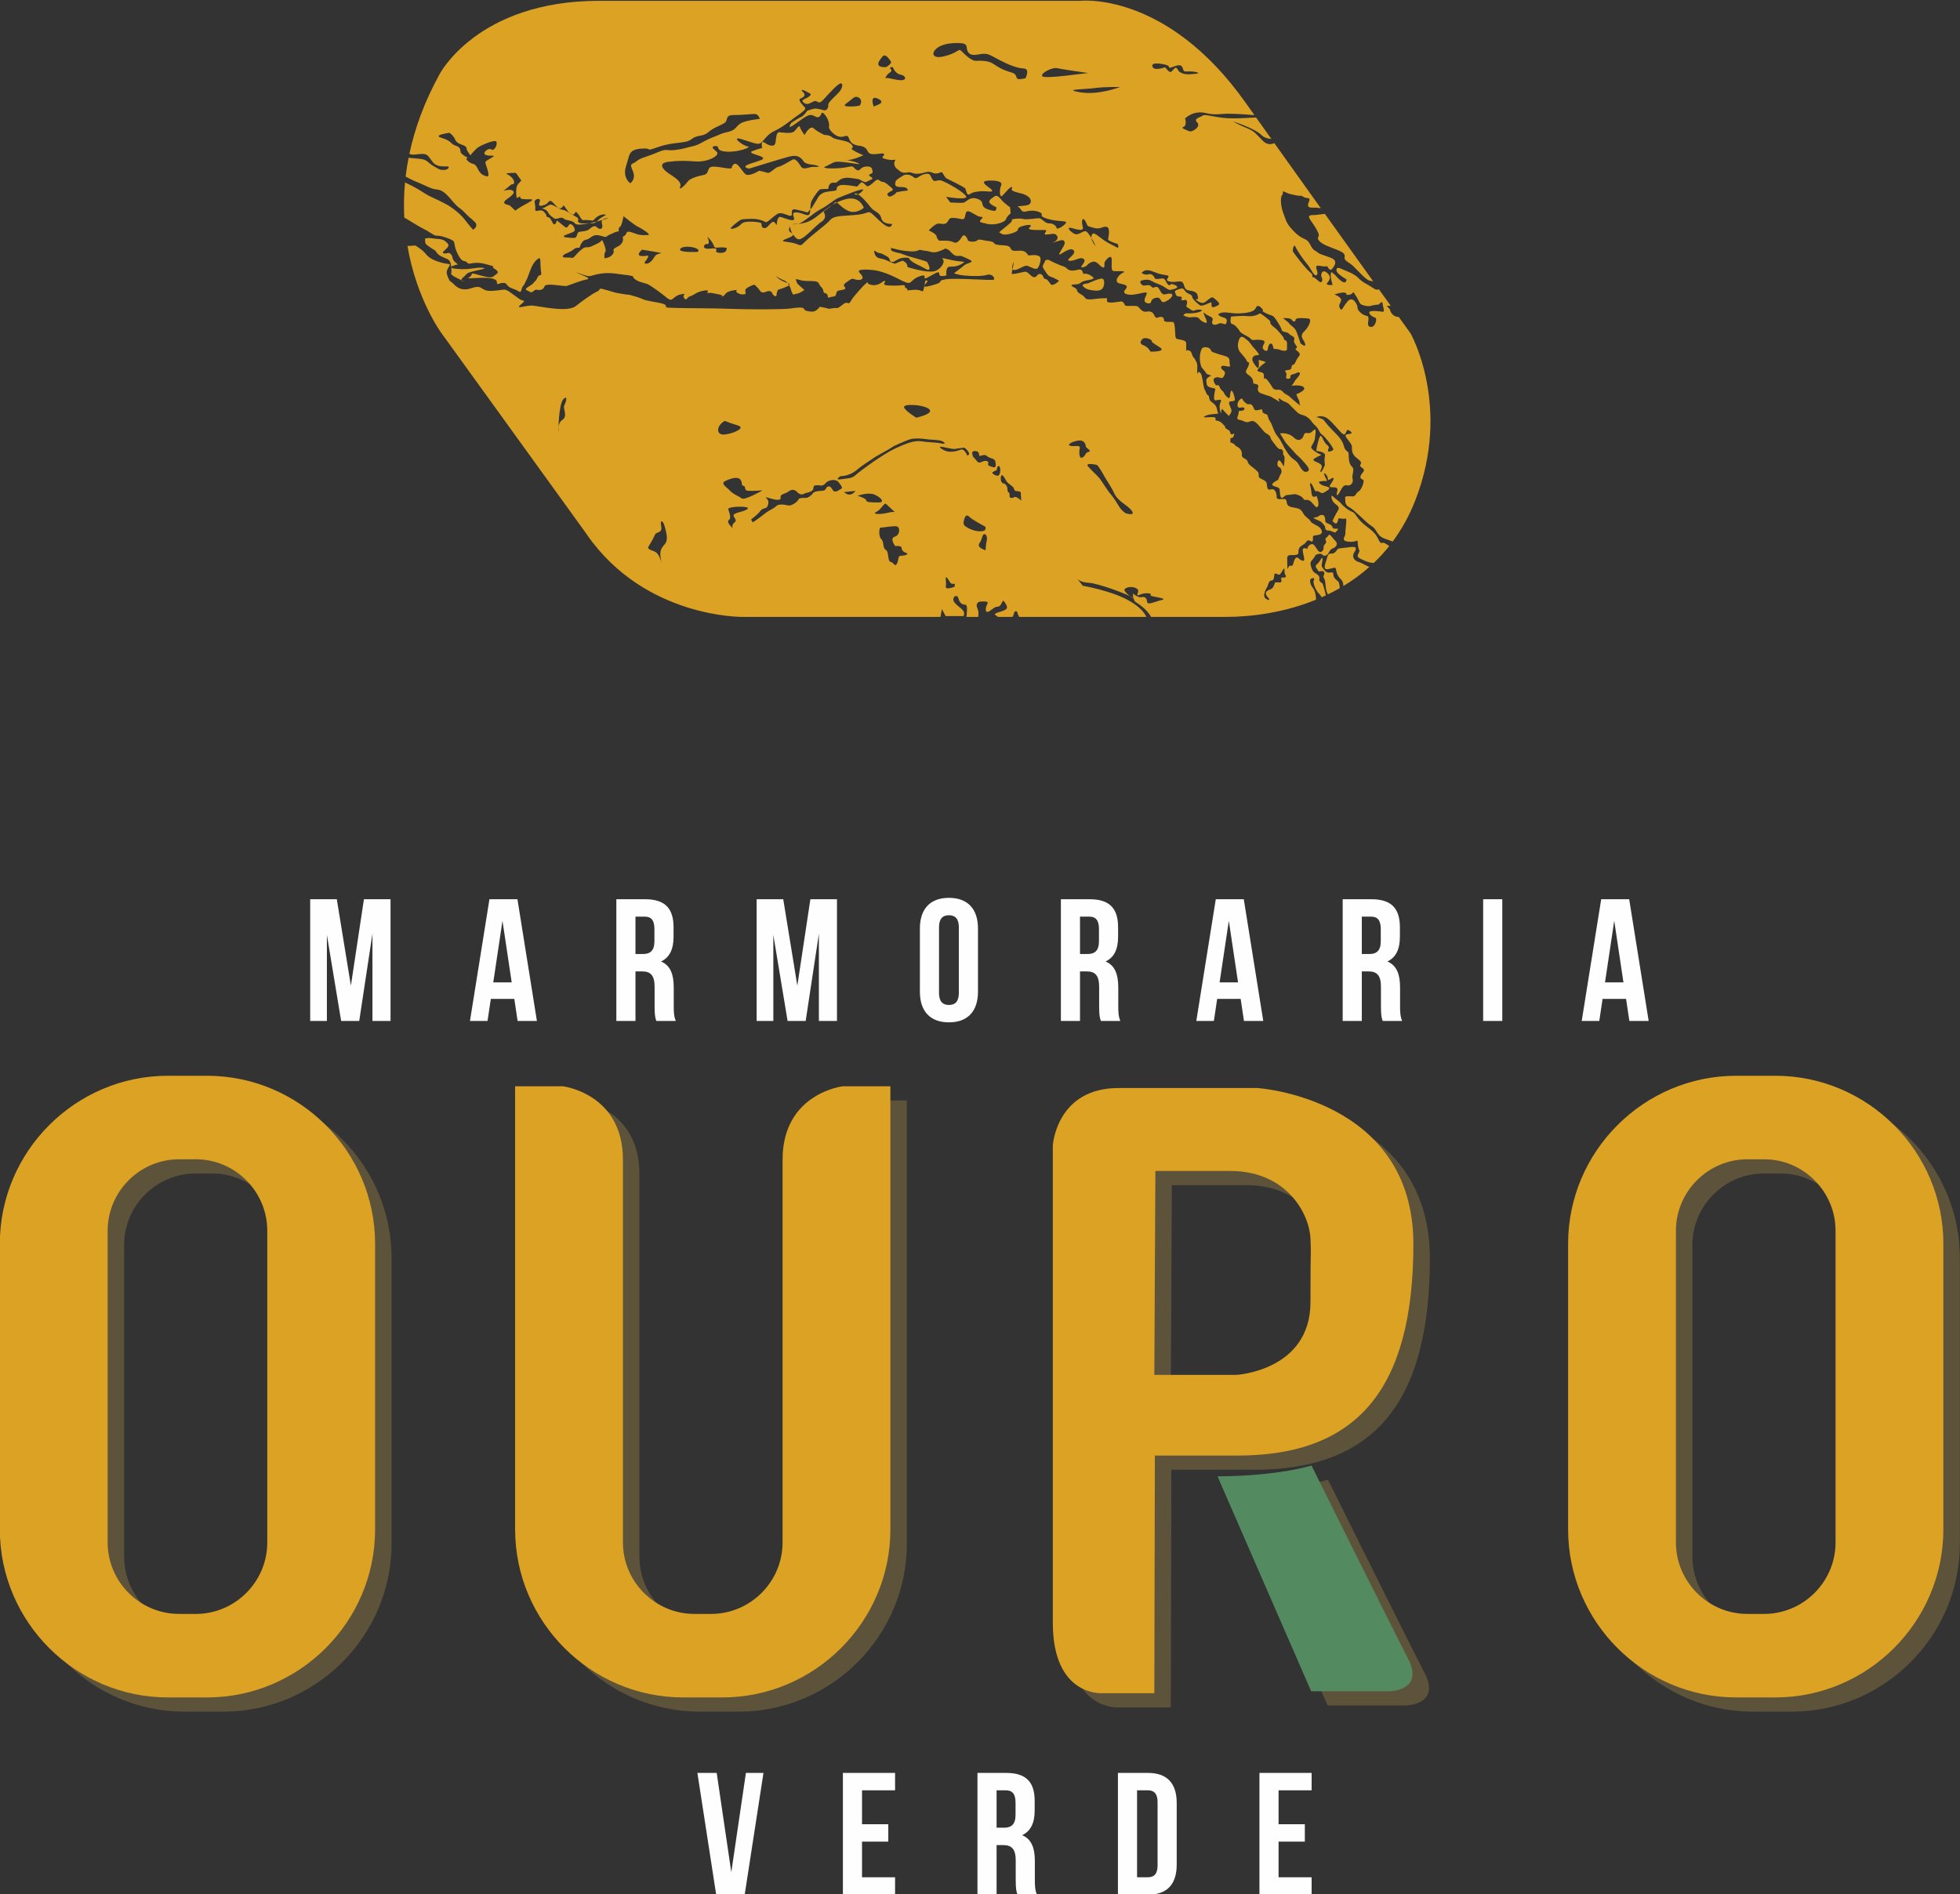
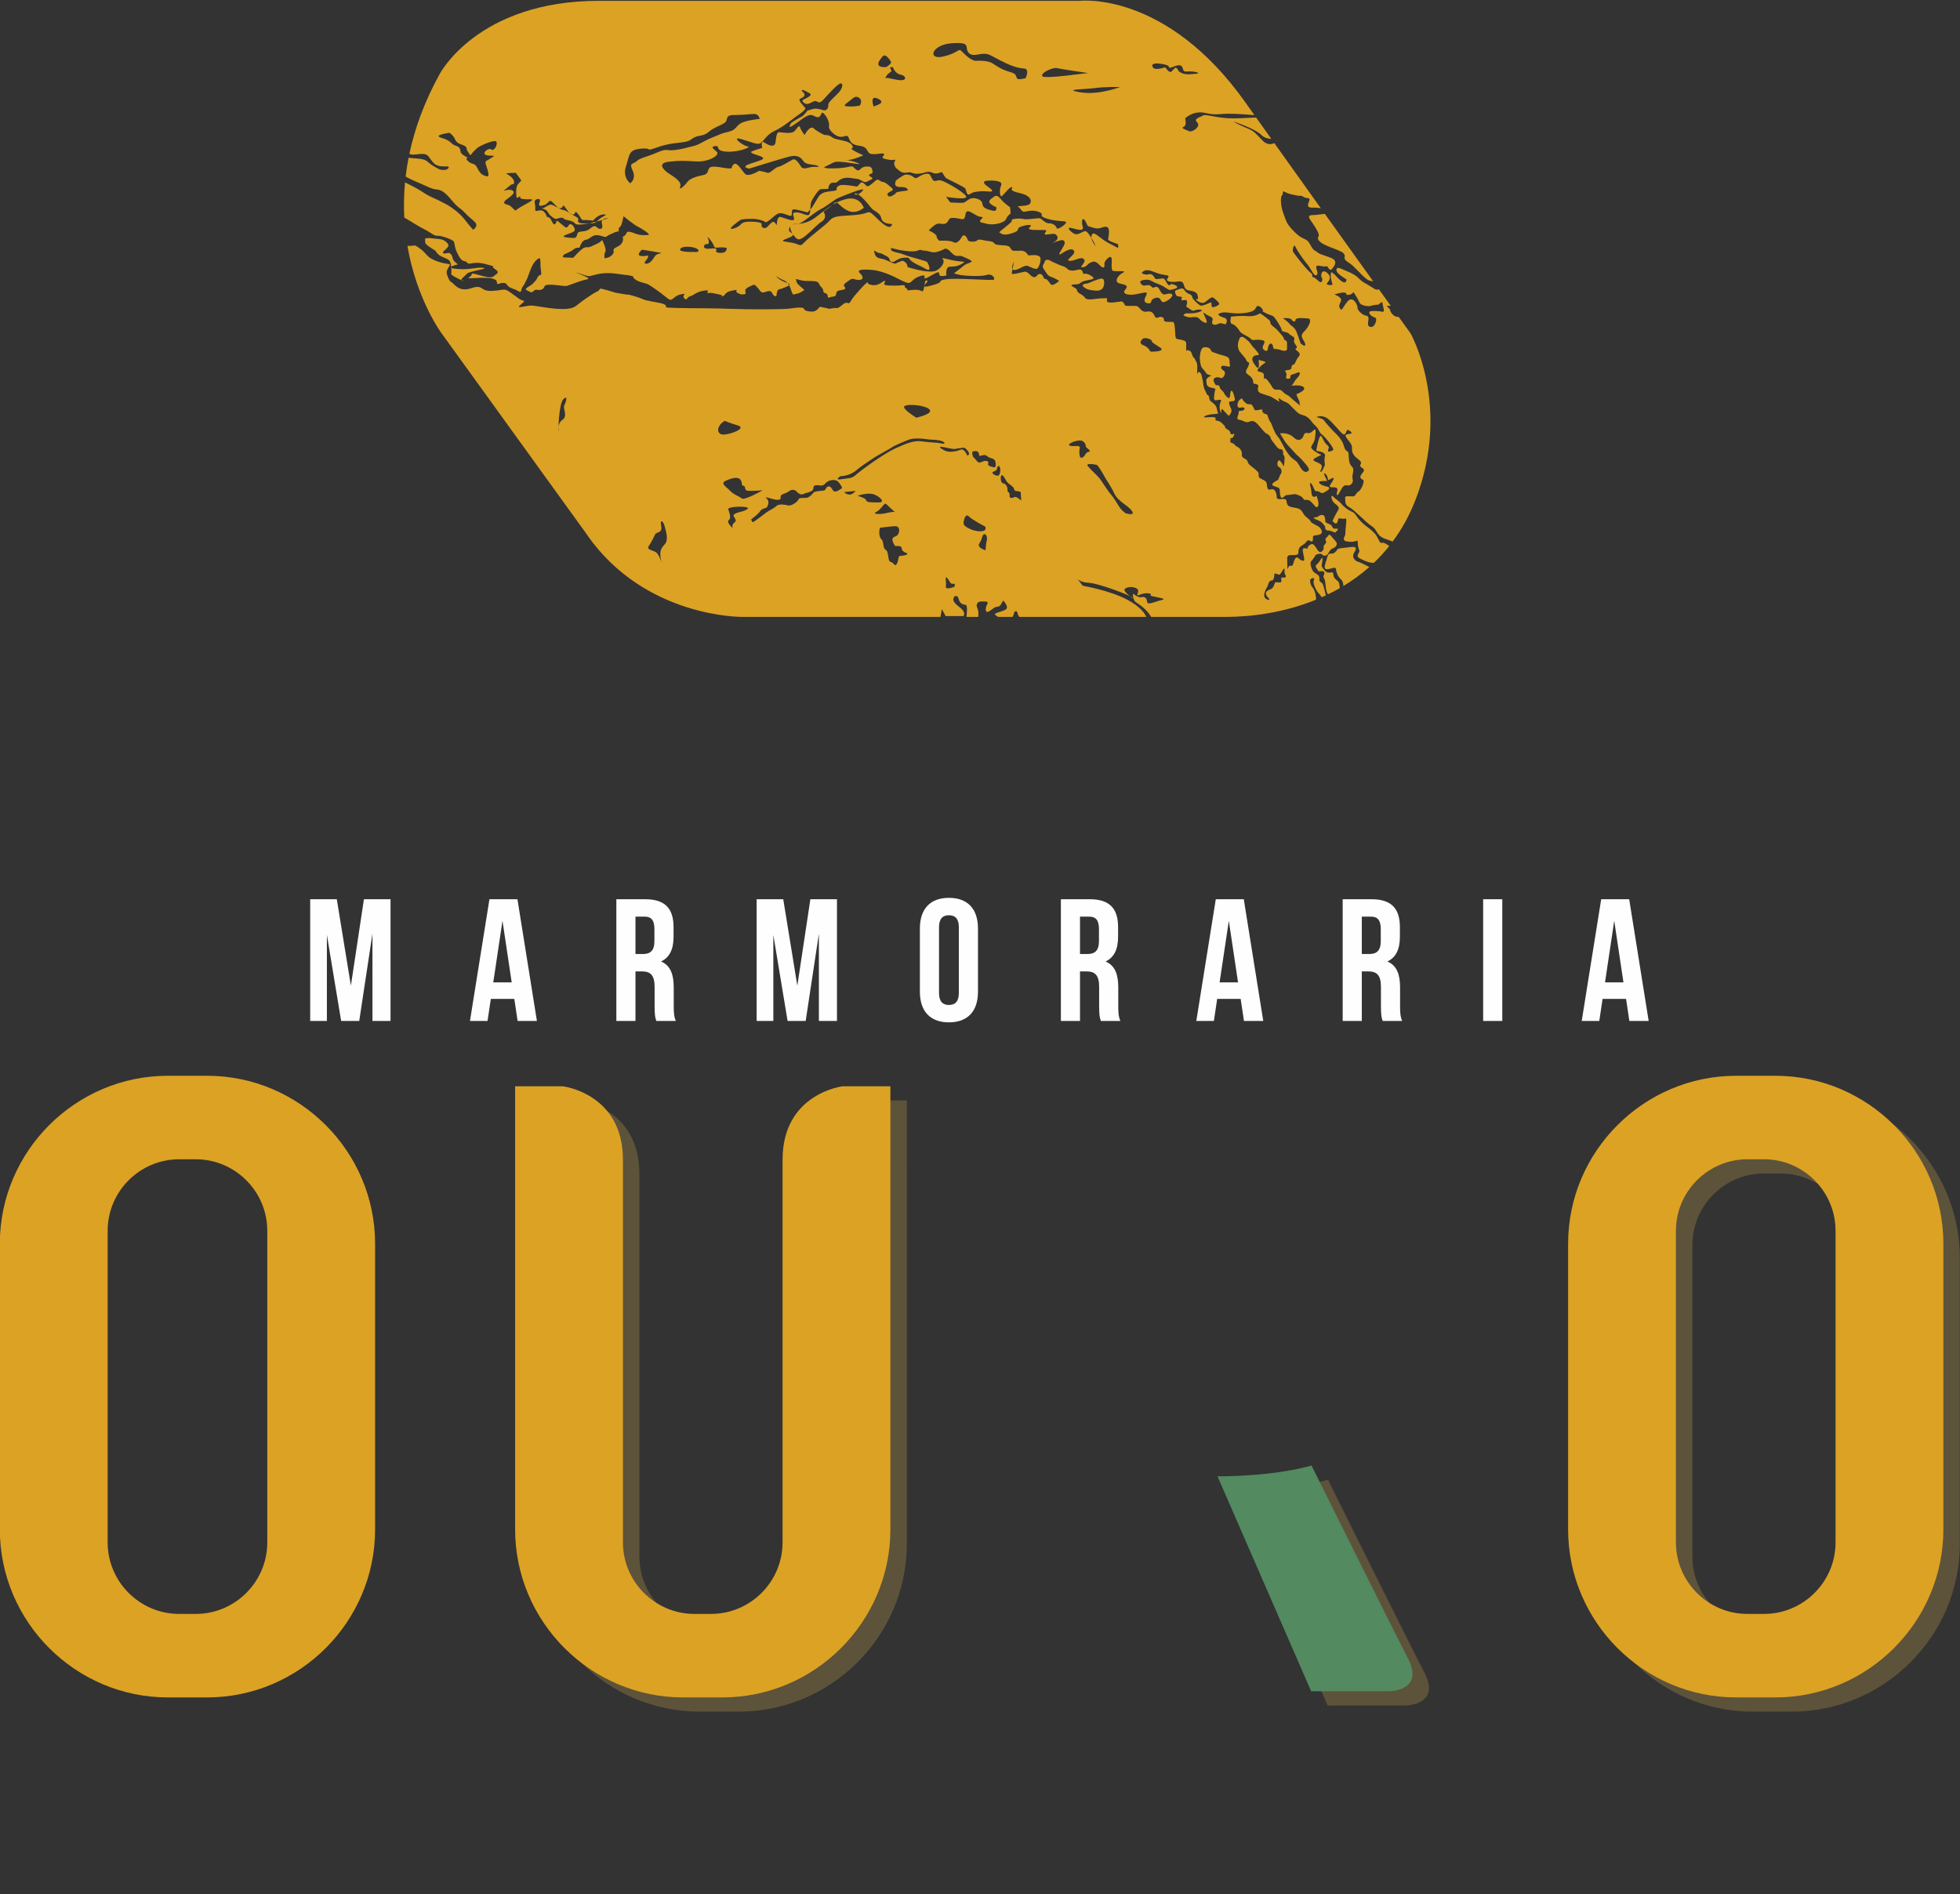
<svg xmlns="http://www.w3.org/2000/svg" xml:space="preserve" width="148.141mm" height="143.169mm" version="1.1" style="shape-rendering:geometricPrecision; text-rendering:geometricPrecision; image-rendering:optimizeQuality; fill-rule:evenodd; clip-rule:evenodd" viewBox="0 0 14814.1 14316.9">
  <rect x="0" y="0" width="14814.1" height="14316.9" fill="#333333" stroke="none" />
  <defs>
    <style type="text/css">
   
    .fil3 {fill:#538A60}
    .fil2 {fill:#5D533A}
    .fil0 {fill:#DCA224}
    .fil1 {fill:#FEFEFE;fill-rule:nonzero}
   
  </style>
  </defs>
  <g id="Camada_x0020_1">
    <path class="fil0" d="M4438.5 4043.67l-1100.67 -1524c0,0 -187.79,-250.92 -258.29,-660.53 74.23,-0.38 42.72,-15.39 94.85,19.81 52.8,35.64 43.57,64.68 126.73,95.04 83.16,30.37 108.24,13.21 96.36,34.33 -11.87,21.13 -26.39,39.6 -19.8,63.36 6.6,23.77 19.81,56.77 35.65,62.05 15.83,5.28 50.19,77.95 147.87,44.95 97.68,-33 60.73,26.4 162.37,19.8 101.64,-6.59 83.16,-23.76 141.24,17.16 58.09,40.93 62.04,50.18 91.09,56.77 29.05,6.6 -85.82,62.04 -3.96,46.2 81.85,-15.83 60.73,-9.24 186.14,7.93 125.41,17.16 186.12,10.55 217.81,-15.85 31.68,-26.4 118.81,-89.76 157.09,-106.92 38.28,-17.16 -6.6,-34.32 79.21,-9.24 85.8,25.08 40.91,14.52 116.16,27.72 75.24,13.2 11.88,-5.27 88.45,17.16 76.56,22.43 51.49,25.08 124.09,38.28 72.6,13.2 97.68,17.16 110.88,30.36 13.2,13.21 -34.33,17.16 81.84,19.8 116.17,2.65 279.86,1.33 410.55,6.61 130.69,5.28 398.72,5.3 450.21,-2.63 51.49,-7.92 95.05,-11.88 102.98,2.35 1.32,13.23 25.14,19.85 56.89,21.17 31.75,1.32 47.62,-19.85 56.88,-30.43 9.26,-10.58 1.32,-5.29 37.04,0 35.72,5.29 23.82,13.23 64.83,5.29 41.01,-7.94 26.45,7.95 55.56,-11.9 29.11,-19.85 26.46,-25.14 44.98,-29.11 18.52,-3.97 19.84,15.87 37.04,-13.23 17.2,-29.1 35.71,-48.94 54.24,-70.11 18.53,-21.17 41.02,-47.62 64.83,-67.47 23.81,-19.85 -17.2,6.61 41.01,15.87 58.21,9.26 84.67,-37.05 97.9,-30.43 13.23,6.62 -39.69,31.75 33.07,34.4 72.76,2.65 88.64,-2.65 107.16,-2.65 18.52,0 -0.01,14.56 23.81,25.14 23.82,10.58 -31.74,18.51 47.63,10.58 79.37,-7.93 70.11,34.39 82.02,-9.26 11.91,-43.65 3.98,-68.79 25.14,-60.85 21.16,7.94 -83.34,67.47 31.75,37.04 115.09,-30.43 30.43,-31.74 104.51,-46.3 74.08,-14.56 361.16,11.9 369.1,1.32 7.94,-10.58 -11.91,-48.96 -58.21,-34.4 -46.3,14.56 -186.53,5.29 -212.99,-3.97 -26.46,-9.26 -41.01,-2.64 -17.2,-19.84 23.81,-17.2 41.02,-31.74 66.15,-51.59 25.13,-19.85 87.31,-18.52 29.1,-44.98 -58.21,-26.46 -48.94,-25.15 -83.34,-23.82 -34.4,1.33 -54.25,-44.97 -78.06,-51.59 -23.81,-6.62 7.95,-10.58 -51.59,13.23 -59.54,23.81 -74.09,1.31 -115.1,-1.33 -41.01,-2.64 -26.46,-13.23 -58.21,0 -31.75,13.23 -121.7,-2.64 -141.55,-6.61 -19.85,-3.97 -72.77,-21.17 -59.54,-9.26 13.23,11.91 -15.87,11.9 38.37,27.78 54.24,15.88 -3.97,-6.62 63.5,18.52 67.47,25.14 166.69,44.98 174.63,56.89 7.94,11.91 39.69,80.7 -14.55,48.95 -54.24,-31.75 -54.25,-23.82 -96.58,-51.6 -42.33,-27.78 -9.26,-34.4 -63.5,-31.75 -54.24,2.65 -68.8,37.04 -93.93,31.75 -25.13,-5.29 -3.97,-25.12 -39.69,-43.65 -35.72,-18.53 -30.42,-18.53 -56.88,-23.82 -26.46,-5.29 -42.34,-35.72 -34.4,-1.32 7.94,34.4 27.78,41.01 59.53,46.3 31.75,5.29 89.96,42.34 101.87,34.4 11.91,-7.94 51.59,-21.17 51.59,-21.17 0,0 25.14,9.27 33.08,29.11 7.94,19.84 -6.62,17.2 27.78,26.46 34.4,9.26 146.85,41.01 191.83,19.84 44.98,-21.17 68.79,-68.79 51.59,-85.99 -17.2,-17.2 14.55,-3.97 82.02,9.26 67.47,13.23 104.52,1.32 56.89,27.78 -47.63,26.46 -78.04,14.56 -96.57,21.17 -18.53,6.61 -17.2,54.24 -17.2,54.24 0,0 15.88,13.23 -31.75,14.55 -47.63,1.32 17.19,-62.18 -82.03,-3.97 -99.22,58.21 -5.29,-22.5 -85.99,5.29 -80.7,27.79 -51.6,74.08 -129.65,35.72 -78.05,-38.36 -55.57,-29.1 -99.22,-47.62 -43.65,-18.52 -92.61,-31.76 -117.74,-34.4 -25.13,-2.64 -144.21,-14.55 -107.16,21.17 37.05,35.72 22.48,55.57 -13.23,52.92 -35.71,-2.65 -35.72,-18.52 -63.5,1.32 -27.78,19.84 -54.23,33.07 -38.36,50.27 15.87,17.2 1.32,21.16 -38.37,27.78 -39.69,6.62 -9.26,42.35 -46.3,46.31 -37.04,3.96 -39.68,19.83 -42.33,-5.3 -2.65,-25.13 -29.1,-15.86 -31.75,-30.42 -2.65,-14.56 -2.65,-22.5 -21.17,-41.02 -18.52,-18.52 -6.62,-37.03 -52.92,-39.68 -46.3,-2.65 -44.97,0 -74.08,-2.65 -29.11,-2.65 -67.48,-19.84 -60.86,-9.26 6.62,10.58 0,19.84 22.49,41.01 22.49,21.17 42.33,37.04 42.33,37.04 0,0 -34.4,26.47 -59.53,29.11 -25.13,2.64 -25.14,21.17 -41.01,-27.78 -1.69,-5.22 -3.41,-10.09 -5.14,-14.62 -14.54,-37.91 -31.05,-52.66 -57.04,-62.11 -29.09,-10.59 -82.01,-52.92 -34.39,-11.91 47.62,41.01 124.35,35.72 60.85,63.5 -63.5,27.78 -62.17,13.24 -70.11,38.37 -7.94,25.13 1.32,41 -19.85,30.42 -21.17,-10.58 -13.23,-31.76 -35.72,-35.72 -22.49,-3.96 -43.65,17.2 -60.85,7.94 -17.2,-9.26 -14.56,-18.52 -33.08,-35.72 -18.52,-17.2 -15.87,-26.46 -42.33,-14.55 -26.46,11.91 -42.34,19.84 -47.63,31.75 -5.29,11.91 11.91,34.4 -10.58,34.4 -22.49,0 -19.85,5.28 -48.95,-10.59 -29.1,-15.87 23.81,-30.41 -41.01,-17.19 -64.82,13.22 -42.34,37.04 -83.35,47.62 -41.01,10.58 48.95,-5.29 -14.55,-18.52 -63.5,-13.23 -58.2,-13.22 -83.34,-10.58 -25.14,2.64 29.1,-27.78 -30.43,-18.52 -59.53,9.26 -74.08,33.07 -104.51,42.33 -30.43,9.26 -25.15,39.68 -46.31,14.55 -21.16,-25.13 34.4,-41.01 -27.78,-27.78 -62.18,13.23 -55.57,64.83 -103.19,25.14 -47.62,-39.69 -111.13,-83.35 -134.94,-97.9 -23.81,-14.55 -74.08,-17.21 -105.83,-42.34 -31.75,-25.13 9.26,-18.52 -44.98,-29.1 -54.24,-10.58 48.95,7.93 -89.96,-11.91 -138.91,-19.84 -186.54,22.49 -219.61,17.2 -33.07,-5.29 -127.01,-44.99 -75.41,-21.17 51.6,23.82 104.52,39.69 60.86,47.63 -43.66,7.94 -121.72,41.02 -145.53,47.63 -23.81,6.61 -160.07,-26.47 -169.33,3.96 -9.26,30.43 -42.34,29.11 -60.86,25.14 -18.52,-3.97 -29.1,30.44 -50.27,15.88 -21.17,-14.56 -47.62,-13.23 -14.55,-35.72 33.07,-22.49 26.46,-13.24 48.95,-38.37 22.49,-25.13 7.93,-5.29 25.13,-37.04 17.2,-31.75 33.08,5.28 25.14,-47.63 -7.94,-52.91 -0.01,-96.57 -11.91,-95.25 -11.9,1.32 -31.75,19.84 -44.98,41.01 -13.23,21.17 -18.52,35.71 -27.78,59.53 -9.26,23.82 -15.88,47.63 -26.46,66.15 -10.58,18.52 -7.93,23.81 -25.13,44.98 -17.2,21.17 -6.61,55.56 -35.72,37.04 -29.11,-18.52 -56.89,-19.84 -75.41,-37.04 -18.52,-17.2 -11.9,-25.13 -41.01,-25.13 -29.11,0 -43.65,22.48 -44.98,-5.3 -2.99,-62.39 -251.31,-14.59 -211.67,-35.72 39.69,-21.16 -0.01,-39.69 56.88,-23.81 56.89,15.88 112.46,31.76 128.33,15.88 15.87,-15.88 58.22,-26.47 11.91,-55.57 -46.31,-29.1 35.34,-9.49 -67.47,-37.04 -102.81,-27.55 -124.36,11.9 -142.88,-11.91 -18.52,-23.81 -35.72,11.91 -75.41,-74.08 -39.69,-85.99 7.94,-82.02 -80.7,-113.77 -88.64,-31.75 -59.54,2.64 -116.42,-34.4 -56.88,-37.04 -47.63,-23.82 -130.97,-75.41 -28.34,-17.54 -51.63,-31.87 -71.49,-42.68 -4.33,-84.01 -3.13,-172.77 5.61,-265.82 32.54,15.72 67.13,33 88.64,45.46 50.27,29.11 71.43,47.64 119.06,68.8 47.63,21.16 39.7,18.51 92.61,44.97 52.91,26.46 116.41,76.73 150.81,121.71 34.4,44.98 63.5,76.73 63.5,76.73 0,0 44.98,-26.46 13.23,-58.21 -31.75,-31.75 -39.69,-31.74 -76.73,-71.43 -37.04,-39.69 -44.98,-29.1 -95.25,-89.96 -50.27,-60.86 -79.38,-82.03 -116.42,-84.67 -37.04,-2.64 -79.38,-26.45 -116.42,-42.33 -37.04,-15.88 -71.44,-29.11 -113.77,-52.92 -1.51,-0.85 -3.04,-1.64 -4.57,-2.36 5.5,-46.43 12.89,-93.88 22.35,-142.25 4.43,0.69 9.07,1.28 13.97,1.74 84.67,7.93 105.84,5.28 137.59,34.39 31.75,29.11 84.66,52.92 84.66,52.92 0,0 52.92,13.23 66.15,-13.23 13.23,-26.46 -74.08,13.24 -119.06,-42.33 -44.98,-55.57 -33.58,-70.74 -129.65,-58.21 -21,2.74 -36.37,0.49 -47.71,-4.73 39.76,-187.93 111.35,-389.56 227.65,-601.1 0,0 285.76,-555.63 1206.51,-555.63 920.75,0 3635.38,0 3635.38,0 0,0 650.25,-76.27 1248.83,767.29l68.73 96.8c-88.08,-7.57 -191.79,-14.06 -244.94,-8.6 -103.18,10.59 -117.74,-15.88 -177.28,-11.91 -59.54,3.97 -101.86,44.98 -101.86,44.98 0,0 15.87,52.92 -10.59,63.5 -26.46,10.58 14.56,21.17 39.69,33.07 25.13,11.9 93.93,-35.72 62.18,-66.14 -31.75,-30.42 26.46,-38.37 42.33,-51.6 15.87,-13.23 84.67,13.23 185.21,19.85 54.04,3.56 142.08,-1.3 217.93,-5.31 38.38,54.02 76.85,108.1 115.22,162 -26.53,-1.8 -54.85,-9.37 -75.17,-29.69 -50.27,-50.27 -211.67,-101.87 -211.67,-101.87 0,0 26.46,18.52 93.92,46.3 67.46,27.78 64.83,35.72 129.65,100.55 29.53,29.54 60.72,27.49 85.91,16.51 120.23,168.86 239.09,335.35 351,491.87 -20.15,-2.79 -39.58,-5.33 -54.55,-4.39 -42.33,2.65 -50.27,-9.26 -34.4,-46.31 15.87,-37.05 -18.52,-18.52 -41.01,-34.39 -22.49,-15.87 -18.52,-3.97 -55.56,-11.91 -37.04,-7.94 -55.57,-10.58 -84.67,-25.13 -29.1,-14.55 -6.62,5.29 -22.49,23.81 -15.87,18.52 -9.26,89.96 11.9,142.88 21.16,52.92 17.2,70.11 83.35,136.26 66.15,66.15 88.64,38.36 116.42,92.61 27.78,54.25 37.04,42.33 56.89,60.85 19.85,18.52 93.96,31.75 120.42,51.6 26.46,19.85 6.61,50.27 -5.29,66.14 -11.9,15.87 -19.85,21.17 -35.72,-2.64 -15.87,-23.81 3.97,0 -59.54,-13.23 -63.51,-13.23 -5.29,44.98 -25.13,67.47 -19.84,22.49 -44.98,-48.95 -74.09,-82.02 -29.11,-33.07 -76.73,-104.51 -88.63,-130.97 -11.9,-26.46 -22.49,25.13 -18.52,35.72 3.97,10.59 99.22,134.93 130.97,158.75 31.75,23.82 3.97,35.72 19.84,35.72 15.87,0 42.34,34.39 56.89,38.36 14.55,3.97 18.52,-23.81 9.26,-37.04 -9.26,-13.23 0,-70.12 43.65,-31.75 43.65,38.37 -2.64,71.44 -5.29,80.7 -2.65,9.26 43.66,14.55 43.66,5.29 0,-9.26 -14.55,-37.04 -13.23,-72.76 1.32,-35.72 13.23,-11.91 23.81,-6.62 10.58,5.29 30.43,38.37 63.5,58.21 33.07,19.84 31.75,-17.2 31.75,-17.2 0,0 -56.88,-33.07 -70.11,-54.24 -13.23,-21.17 -3.97,-42.33 26.46,-27.78 30.43,14.55 99.22,35.72 133.61,71.44 34.39,35.72 51.6,37.04 97.9,67.47 44.11,28.99 36.59,19.55 57.53,18.59l90.07 125.4c-58.49,-8.93 -8.59,15.65 -7.37,26.67 1.32,11.91 17.2,46.3 48.95,54.24 6.06,1.52 11.93,1.96 17.89,1.81l89.46 124.34c0,0 312.2,550.34 37.04,1259.42 -46.36,119.48 -104.94,223.73 -172.4,314.57 -14.07,-5.98 -31.04,-12.44 -51.13,-18.9 -74.09,-23.82 -62.17,-70.11 -107.15,-97.89 -44.98,-27.78 -129.65,-123.04 -169.34,-142.88 -39.69,-19.84 -27.78,-52.92 -31.75,-71.44 -3.97,-18.52 44.98,-9.26 62.18,-10.58 17.2,-1.32 23.81,-31.76 41.01,-38.37 17.2,-6.61 48.95,-79.38 31.75,-87.31 -17.2,-7.93 -33.07,-18.53 -1.32,-54.24 31.75,-35.71 -34.4,-35.72 -17.2,-60.86 17.2,-25.14 -25.14,-41.01 -44.98,-64.82 -19.84,-23.81 -19.85,-41.02 -19.85,-67.47 0,-26.45 -38.36,-59.54 -46.3,-79.38 -7.94,-19.84 14.55,-17.2 35.72,-21.17 21.17,-3.97 -6.61,-25.13 -19.84,-29.1 -13.23,-3.97 -13.23,46.3 -37.05,31.75 -23.82,-14.55 -76.73,-89.96 -119.06,-119.07 -42.33,-29.11 -82.02,-9.26 -82.02,-9.26 0,0 50.27,11.91 56.88,23.82 6.61,11.91 47.63,58.21 70.12,80.7 22.49,22.49 68.79,64.82 80.7,113.77 11.91,48.95 34.4,31.75 35.72,59.53 1.32,27.78 0,74.09 25.13,96.58 25.13,22.49 -3.96,60.85 5.3,92.6 9.26,31.75 -18.53,55.56 -42.34,48.95 -23.81,-6.61 -37.04,15.88 -54.24,48.95 -17.2,33.07 -27.78,30.43 -22.49,7.94 5.29,-22.49 14.55,-43.66 -30.43,-42.34 -44.98,1.32 -14.55,-19.84 1.33,-52.92 15.88,-33.08 -11.91,-13.22 -29.11,-3.96 -17.2,9.26 -1.32,-22.49 -29.1,-44.98 -27.78,-22.49 14.55,54.24 14.55,54.24 0,0 -39.69,-1.33 -56.89,3.97 -17.2,5.3 7.94,29.1 48.95,37.04 41.01,7.94 19.85,25.13 -2.64,38.36 -22.49,13.23 -26.46,17.2 -47.63,3.97 -21.17,-13.23 -23.81,0 -33.07,-9.26 -9.26,-9.26 -18.52,-48.95 -33.08,-56.89 -14.56,-7.94 1.33,23.82 5.29,72.77 3.96,48.95 38.37,22.49 38.37,22.49 0,0 23.81,59.53 10.58,78.05 -13.23,18.52 -17.19,2.65 -48.95,-30.43 -31.76,-33.08 -51.59,-3.97 -62.17,-26.46 -10.58,-22.49 -60.86,-34.39 -60.86,-34.39 0,0 -59.53,6.61 -67.47,7.93 -7.94,1.32 -1.32,0 -22.49,15.88 -21.17,15.88 -25.13,-15.88 -26.46,-44.98 -1.33,-29.1 -5.29,-25.14 -44.98,-39.69 -39.69,-14.55 31.75,-46.3 31.75,-46.3 0,0 17.2,-42.34 23.82,-51.6 6.62,-9.26 1.32,-39.68 -15.88,-44.98 -17.2,-5.3 -15.87,-39.68 -3.97,-50.27 11.9,-10.59 39.69,46.31 39.69,46.31 0,0 10.58,-70.12 2.65,-80.7 -7.93,-10.58 -10.59,-14.56 -7.94,-27.79 2.65,-13.23 -11.91,-25.13 -22.49,-23.81 -10.58,1.32 -27.78,-18.52 -35.72,-30.43 -7.94,-11.91 -34.4,-41.01 -37.04,-55.56 -2.64,-14.55 -13.23,-22.49 -33.08,-33.07 -19.85,-10.58 -56.88,-68.8 -83.34,-85.99 -26.46,-17.19 -39.69,0 -58.21,1.32 -18.52,1.32 -35.72,-14.55 -63.5,-18.52 -27.78,-3.97 -1.33,-35.72 -2.65,-55.57 -1.32,-19.85 14.55,-5.29 34.4,-15.87 19.85,-10.58 9.26,-27.78 -21.17,-19.85 -30.43,7.93 -27.74,-41.02 -3.93,-60.86 23.81,-19.84 14.55,1.32 35.72,18.52 21.17,17.2 17.2,17.2 38.36,15.88 21.16,-1.32 29.11,29.1 35.72,41.01 6.61,11.91 38.37,0 52.92,-1.33 14.55,-1.33 -1.32,15.88 15.88,27.79 17.2,11.91 27.78,2.64 33.07,26.46 5.29,23.82 19.84,42.33 25.14,51.59 5.3,9.26 23.81,71.44 48.94,99.22 25.13,27.78 42.34,76.73 68.8,115.1 26.46,38.37 30.42,42.33 58.21,62.17 27.79,19.84 29.1,31.76 47.62,60.86 18.52,29.1 39.69,37.04 56.89,21.17 17.2,-15.87 -25.14,-55.57 -46.3,-80.7 -21.16,-25.13 -38.37,-34.4 -59.54,-59.53 -21.17,-25.13 -56.88,-59.54 -68.79,-78.06 -11.91,-18.52 -39.69,-64.82 -39.69,-64.82 0,0 60.86,-10.59 103.19,30.43 42.33,41.02 68.79,3.96 72.76,-6.62 3.97,-10.58 6.62,-31.75 31.75,-26.46 25.13,5.29 34.4,-13.23 51.6,-25.13 17.2,-11.9 7.94,35.72 5.29,62.17 -2.65,26.45 -17.2,44.98 -27.78,64.83 -10.58,19.85 58.21,56.88 71.44,60.85 13.23,3.97 -11.91,6.62 -44.98,27.79 -33.07,21.17 22.49,26.45 44.98,46.3 22.49,19.85 -11.91,51.59 -1.33,56.88 10.58,5.29 33.08,-54.24 33.08,-54.24 0,0 -7.94,-33.07 0,-66.14 7.94,-33.07 -66.15,-38.37 -66.15,-38.37 0,0 7.94,-56.88 23.81,-99.22 15.87,-42.34 25.14,23.81 51.6,47.63 26.46,23.82 21.17,19.84 14.55,43.65 -6.62,23.81 21.17,10.59 37.04,2.65 15.87,-7.94 -58.21,-97.9 -78.05,-113.77 -19.84,-15.87 -15.88,-11.91 -31.75,-41.01 -15.87,-29.1 -37.04,-39.69 -46.3,-54.24 -9.26,-14.55 -34.4,-46.31 -70.12,-55.57 -35.72,-9.26 -43.66,-21.17 -63.5,-41.01 -19.84,-19.84 -19.84,-18.52 -39.69,-39.69 -19.85,-21.17 -39.69,-17.2 -67.47,-39.69 -27.78,-22.49 -6.61,19.85 -6.61,19.85l-68.8 -41.01c0,0 -44.98,-13.23 -72.76,-23.82 -27.78,-10.59 -25.13,-33.07 -19.84,-52.91 5.29,-19.84 -38.37,-15.88 -38.37,-25.14 0,-9.26 2.65,-35.72 -35.72,-60.85 -38.37,-25.13 -9.26,-38.37 1.33,-72.77 10.59,-34.4 -6.62,-13.23 -15.88,-35.72 -9.26,-22.49 -35.72,-46.3 -50.27,-66.14 -14.55,-19.84 -22.49,-52.92 -5.29,-95.25 17.2,-42.33 51.59,2.64 62.18,7.93 10.59,5.29 39.68,47.63 39.68,47.63 0,0 25.14,25.13 42.34,50.27 17.2,25.14 -18.52,5.29 -37.04,25.14 -18.52,19.85 -2.65,44.98 19.84,74.08 22.49,29.1 23.81,-1.32 21.17,-31.75 -2.64,-30.43 6.61,-14.55 6.61,-14.55 0,0 51.6,10.58 43.66,17.2 -7.94,6.62 -23.81,13.23 -48.95,41.01 -25.14,27.78 -5.29,25.13 22.49,34.39 27.78,9.26 6.61,58.21 17.2,46.31 10.59,-11.9 38.36,26.46 60.85,64.82 22.49,38.36 48.95,2.65 76.73,31.75 27.78,29.1 37.05,22.49 56.89,42.34 19.84,19.85 99.22,83.34 82.02,68.79 -17.2,-14.55 -1.32,-19.85 -17.2,-50.27 -15.88,-30.42 -15.87,-39.69 -15.87,-39.69 0,0 79.38,-29.11 54.24,-52.92 -25.14,-23.81 -99.22,-7.94 -91.28,-11.91 7.94,-3.97 30.42,-43.65 30.42,-43.65 0,0 38.37,-37.04 31.75,-51.6 -6.62,-14.56 -26.45,5.29 -55.56,10.59 -29.11,5.3 -1.32,34.39 -33.07,33.07 -31.75,-1.32 0,-26.46 -17.2,-48.95 -17.2,-22.49 21.17,-11.91 35.72,-22.49 14.55,-10.58 1.32,-30.43 19.84,-34.4 18.52,-3.97 15.88,-31.75 43.66,-63.5 27.78,-31.75 -43.66,-48.95 -21.17,-60.85 22.49,-11.9 -25.13,-35.72 -14.55,-63.5 10.58,-27.78 -30.43,-31.75 -38.36,-46.31 -7.93,-14.56 -54.25,-11.9 -55.57,-27.78 -1.32,-15.88 -34.39,-68.79 -52.92,-92.6 -18.53,-23.81 -22.49,-13.23 -67.47,-35.72 -44.98,-22.49 -6.61,-7.94 -29.1,-34.4 -22.49,-26.46 -37.04,-25.14 -46.3,-5.29 -9.26,19.85 -31.75,35.72 -111.13,41.01 -79.38,5.29 -112.45,-15.9 -154.78,-2.67 -42.33,13.23 5.29,29.1 29.1,37.04 23.81,7.94 18.52,29.11 11.91,43.66 -6.61,14.55 -33.08,-13.23 -59.53,1.32 -26.45,14.55 -55.57,7.94 -43.66,-23.81 11.91,-31.75 -30.43,-30.43 -56.89,-54.24 -26.46,-23.81 3.97,25.13 13.23,56.88 9.26,31.75 -43.65,0 -55.56,-17.19 -11.91,-17.19 -44.98,-13.23 -66.15,-10.59 -21.17,2.64 -54.23,-14.56 -54.23,-14.56 0,0 9.26,-17.2 26.46,-15.88 17.2,1.32 67.47,1.33 101.87,-13.23 34.4,-14.56 -18.53,-19.84 -41.02,-9.26 -22.49,10.58 -35.71,-11.9 -55.56,-21.16 -19.85,-9.26 -1.32,-15.88 -3.97,-42.34 -2.65,-26.46 -19.84,-9.26 -38.36,-13.23 -18.52,-3.97 17.2,-22.49 -11.91,-26.46 -29.11,-3.97 -29.1,-2.64 -38.36,-26.45 -9.26,-23.81 7.93,-22.49 37.04,-33.08 29.11,-10.59 30.43,14.55 47.62,27.78 17.19,13.23 42.34,15.88 42.34,31.75 0,15.87 41.01,52.92 58.21,64.83 17.2,11.91 67.47,-17.2 82.02,-21.17 14.55,-3.97 -2.65,37.04 17.2,35.72 19.85,-1.32 44.98,-15.87 47.62,-23.81 2.64,-7.94 -22.49,-30.43 -42.33,-46.3 -19.84,-15.87 -46.3,23.81 -72.76,35.71 -26.46,11.9 -76.73,-30.42 -56.89,-26.45 19.84,3.97 9.26,-17.2 7.94,-29.11 -1.32,-11.91 -13.23,-30.43 -60.86,-35.72 -47.63,-5.29 -34.38,-44.99 -52.9,-62.19 -18.52,-17.2 -54.24,5.29 -100.54,-6.62 -46.3,-11.91 21.16,-38.36 -17.2,-46.3 -38.36,-7.94 -44.98,-3.97 -103.19,-27.78 -58.21,-23.81 -74.09,-2.65 -84.67,5.29 -10.58,7.94 27.78,22.49 50.27,14.55 22.49,-7.94 41.01,15.88 44.98,27.78 3.97,11.9 25.14,7.94 54.24,3.97 29.1,-3.97 26.46,26.46 47.63,46.31 21.17,19.85 2.64,-18.53 50.27,2.64 47.63,21.17 -7.94,31.75 -30.43,37.04 -22.49,5.29 -37.04,-23.81 -96.57,-44.98 -59.53,-21.17 -54.24,-37.04 -104.51,-30.42 -50.27,6.62 -23.82,33.07 -10.59,41.01 13.23,7.94 46.31,-11.91 63.5,7.93 17.19,19.84 18.52,3.97 39.69,3.97 21.17,0 26.46,37.05 44.98,51.6 18.52,14.55 33.07,-5.29 63.5,0 30.43,5.29 -2.64,44.98 -43.65,60.85 -41.01,15.87 -21.17,-42.33 -71.44,-29.1 -50.27,13.23 -18.52,46.3 -56.89,41.01 -38.37,-5.29 -26.46,-34.4 -14.55,-59.53 11.91,-25.13 10.58,-29.11 -62.18,-11.91 -72.76,17.2 -123.03,-1.32 -96.58,-30.43 26.45,-29.11 11.91,-37.04 -38.36,-47.62 -50.27,-10.58 -15.88,-63.5 22.49,-82.02 38.37,-18.52 -52.92,-7.94 -74.09,-13.23 -21.17,-5.29 -5.29,-76.73 -13.22,-99.22 -7.93,-22.49 -42.34,14.55 -50.28,31.75 -7.94,17.2 6.62,48.94 -17.19,39.68 -23.81,-9.26 -41.02,-54.24 -80.7,-39.68 -39.68,14.56 -31.75,34.39 -68.8,39.68 -37.05,5.29 34.4,-41.01 7.94,-62.17 -26.46,-21.16 -60.85,14.55 -105.83,13.23 -44.98,-1.32 48.94,-46.31 31.75,-75.41 -17.19,-29.1 -67.47,3.97 -99.22,23.81 -31.75,19.84 6.61,-31.75 22.49,-62.18 15.88,-30.43 2.64,-47.62 -25.14,-41.01 -27.78,6.61 -85.99,29.11 -52.92,14.55 33.07,-14.56 38.34,-37.04 22.47,-54.24 -15.87,-17.2 -38.37,-6.61 -74.09,-3.97 -35.72,2.64 6.62,-27.78 -5.29,-33.07 -11.91,-5.29 -157.43,7.94 -124.36,-19.84 33.07,-27.78 -23.81,-22.49 -66.14,-6.62 -42.33,15.87 7.94,26.46 -67.47,50.27 -75.41,23.81 -79.38,-3.96 -93.93,-5.29 -14.55,-1.33 107.16,-82.02 93.93,-92.6 -13.23,-10.58 59.53,-18.52 85.99,-10.59 26.46,7.93 108.48,-7.93 124.35,-5.29 15.87,2.64 42.34,39.69 71.44,38.37 29.1,-1.32 54.24,18.52 56.89,35.72 2.65,17.2 66.15,-23.82 71.44,-41.01 5.29,-17.19 -63.5,-5.3 -141.56,-29.11 -78.06,-23.81 -17.19,-33.07 -59.53,-50.27 -42.34,-17.2 -78.12,-10.62 -108.55,-4.01 -30.43,6.61 -30.43,-27.78 -52.92,-35.72 -22.49,-7.94 55.57,-3.97 80.7,-17.2 25.13,-13.23 29.11,-66.14 -68.79,-87.31 -97.9,-21.17 -44.98,-38.37 -58.21,-44.98 -13.23,-6.61 -55.56,48.95 -74.08,66.15 -18.52,17.2 -23.82,-43.66 -7.94,-79.38 15.88,-35.72 -60.86,-38.37 -99.22,-35.72 -38.36,2.65 -35.72,14.55 -19.85,30.43 15.87,15.88 44.98,30.42 51.6,44.98 6.62,14.56 -51.6,1.32 -91.28,5.29 -39.68,3.97 -52.92,5.29 -78.06,21.17 -25.14,15.88 -26.46,-29.11 -34.39,-42.34 -7.93,-13.23 -134.97,-71.46 -144.23,-78.08 -9.26,-6.62 -21.83,-30.43 -29.11,-42.33 -7.28,-11.9 -36.38,19.18 -74.08,1.32 -37.7,-17.86 -56.89,2.65 -99.88,6.61 -42.99,3.96 -44.98,-5.29 -66.81,-9.26 -21.83,-3.97 -40.35,8.6 -64.82,-1.32 -24.47,-9.92 -19.25,-15.24 -33.8,-23.18 -14.55,-7.94 -33.07,-38.36 -19.84,-60.85 13.23,-22.49 0,0 -59.54,-13.23 -59.54,-13.23 -23.81,-18.52 -21.16,-37.05 2.65,-18.53 -58.29,3.94 -97.98,-4 -39.69,-7.94 -14.55,-52.91 -91.28,-62.17 -76.73,-9.26 -71.44,-56.89 -84.67,-70.12 -13.23,-13.23 -33.07,9.26 -67.47,1.32 -34.4,-7.94 -80.7,-55.56 -75.4,-75.4 5.3,-19.84 -6.62,-63.51 -34.4,-93.93 -27.78,-30.42 -17.2,6.61 -39.69,19.84 -22.49,13.23 -41.01,-19.84 -72.76,-13.23 -31.75,6.61 -74.09,44.98 -124.36,78.06 -50.27,33.08 -13.23,-19.85 -13.23,-19.85 0,0 54.24,-35.72 75.41,-44.98 21.17,-9.26 44.98,-46.3 44.98,-46.3 0,0 44.98,-15.88 59.53,-15.88 14.55,0 37.05,3.97 63.5,11.91 26.45,7.94 38.37,-22.49 35.72,-41.01 -2.65,-18.52 59.54,-70.12 80.7,-93.93 21.16,-23.81 35.72,-62.18 15.88,-67.47 -19.84,-5.29 -97.9,84.67 -134.94,124.36 -37.04,39.69 -39.69,5.29 -63.5,9.26 -23.81,3.97 -51.6,37.04 -82.02,13.23 -30.42,-23.81 6.61,-25.14 37.04,-46.31 30.43,-21.17 5.29,-25.13 -22.49,-41.01 -27.78,-15.88 -42.34,-11.9 -21.17,6.62 21.17,18.52 10.58,37.05 -18.52,47.63 -29.1,10.58 23.81,55.56 34.39,71.44 10.58,15.88 -60.85,58.2 -84.66,76.73 -23.81,18.53 -89.96,71.43 -148.17,97.89 -58.21,26.46 -82.02,79.38 -105.83,92.6 -23.81,13.22 -63.51,-7.93 -145.53,-31.75 -82.02,-23.82 15.88,52.92 50.27,55.57 34.39,2.65 -66.14,44.98 -158.75,39.68 -92.61,-5.3 -47.62,-44.97 -84.66,-42.33 -37.04,2.64 -23.82,15.88 7.93,42.33 31.75,26.45 -63.5,79.38 -153.45,74.09 -89.95,-5.29 -127.01,-7.94 -211.67,2.64 -84.66,10.58 -37.04,60.86 2.64,87.32 39.68,26.46 103.19,63.5 87.32,100.54 -15.87,37.04 37.04,-10.59 55.56,-37.04 18.52,-26.45 76.73,-42.34 116.42,-50.27 39.69,-7.93 31.75,-26.46 47.62,-52.92 15.87,-26.46 116.42,2.64 150.81,2.64 34.39,0 7.94,-10.58 34.4,-31.75 26.46,-21.17 60.86,50.28 87.31,74.09 26.45,23.81 104.5,-25.15 104.5,-25.15 0,0 44.98,9.26 63.5,15.87 18.52,6.61 56.89,-41.01 80.7,-44.98 23.81,-3.97 83.34,-41.01 107.16,-54.24 23.82,-13.23 46.3,22.49 64.82,51.6 18.52,29.11 56.89,3.97 88.64,2.64 13.31,-0.56 31.04,-0.88 47.53,-0.48 -16.35,-23.64 -93.08,-7.76 -116.89,-42.16 -23.81,-34.4 -50.26,-50.28 -111.12,-34.4 -60.86,15.88 -298.98,89.96 -298.98,89.96 0,0 -71.45,-10.58 7.93,-37.04 79.38,-26.46 108.49,-31.76 92.61,-47.63 -15.88,-15.87 -119.06,-31.74 -76.73,-47.62 42.33,-15.88 74.08,-23.81 74.08,-23.81 0,0 -15.88,-63.5 18.52,-39.69 34.4,23.81 76.72,37.03 82.02,-2.65 5.3,-39.68 7.94,-79.38 29.11,-76.73 21.17,2.65 89.95,13.23 111.12,-5.29 21.17,-18.52 37.04,-55.57 44.98,-31.75 7.94,23.82 34.4,58.21 34.4,58.21 0,0 39.68,-76.73 68.79,-50.27 29.11,26.46 82.02,50.27 82.02,50.27 0,0 31.76,-2.64 55.57,15.88 23.81,18.52 60.4,18.74 105.83,31.75 45.43,13.01 63.5,44.97 44.98,52.91 -18.52,7.94 87.31,52.92 87.31,52.92 0,0 -87.31,39.68 -132.29,37.04 -44.98,-2.64 27.27,-5.6 89.96,21.17 62.69,26.77 -137.59,-23.81 -179.92,-5.29 -24.85,10.87 -53.93,28.91 -77.02,37.18 5.29,1.05 8.91,2.4 10.07,4.14 5.3,7.94 116.41,6.62 169.33,-5.29 52.92,-11.91 35.72,0 66.15,19.84 30.43,19.84 23.81,-19.84 74.08,-23.81 50.27,-3.97 44.28,21.16 49.57,38.36 5.29,17.2 -30.42,17.86 -27.12,27.12 3.3,9.26 19.19,12.56 25.14,21.82 5.95,9.26 -26.47,17.21 -42.34,27.79 -15.87,10.58 -44.98,-14.55 -58.21,-18.52 -13.23,-3.97 -41.01,-6.62 -68.79,-10.58 -27.78,-3.96 -63.51,0 -88.64,23.81 -25.13,23.81 -29.11,5.29 -51.6,14.55 -22.49,9.26 -23.81,44.98 -23.81,44.98 0,0 -46.3,0 -59.53,2.65 -13.23,2.65 -51.6,59.53 -66.15,87.31 -14.55,27.78 -4.05,95.27 -21.25,105.85 -17.2,10.58 -55.56,-19.84 -97.89,-18.52 -42.33,1.32 -6.62,37.04 -14.56,54.24 -7.94,17.2 -80.69,-15.87 -101.86,-19.84 -21.17,-3.97 -26.46,34.39 -27.78,55.56 -1.32,21.17 -11.91,-33.07 -37.04,-14.55 -25.13,18.52 -38.37,50.27 -62.18,42.33 -23.81,-7.94 -11.91,-25.13 -17.2,-34.39 -5.29,-9.26 -55.56,-14.56 -93.93,-13.23 -38.37,1.33 -48.95,7.93 -64.82,23.81 -15.87,15.88 -39.69,27.78 -67.47,30.43 -27.78,2.65 55.56,-60.86 68.79,-67.47 13.23,-6.61 47.63,-7.94 89.96,-7.94 42.33,0 82.02,13.23 96.57,23.81 14.55,10.58 60.86,-44.98 93.93,-62.17 33.07,-17.19 83.35,19.83 100.54,15.19 17.19,-4.64 -9.26,-55.56 31.76,-48.28 41.02,7.28 93.92,23.13 93.92,23.13l33.08 -37.04c0,0 38.36,-62.18 46.3,-76.73 7.94,-14.55 25.14,-33.07 58.21,-41.01 33.07,-7.94 84.67,-6.61 82.02,-18.52 -2.65,-11.91 5.29,-30.43 35.72,-34.4 30.43,-3.97 119.06,11.91 119.06,11.91 0,0 15.88,-17.2 27.79,-29.1 11.91,-11.9 35.72,17.19 44.98,25.13 9.26,7.94 37.04,-13.23 63.5,-38.36 26.46,-25.13 35.72,6.61 55.56,6.61 19.84,0 50.27,29.11 71.44,47.63 21.17,18.52 -15.87,23.14 -27.11,35.71 -11.24,12.57 -11.23,7.28 -0.65,23.15 10.58,15.87 58.21,-15.87 58.21,-23.81 0,-7.94 88.64,-17.2 88.64,-17.2 0,0 6.61,-27.78 -52.92,-26.46 -59.53,1.32 -38.37,-35.72 -38.37,-43.66 0,-7.94 38.37,-31.75 58.21,-43.65 19.84,-11.9 54.24,-7.94 78.06,13.23 23.82,21.17 38.37,-13.23 83.35,-23.82 44.98,-10.59 39.69,10.59 58.21,39.69 18.52,29.1 34.4,-2.65 71.44,10.58 37.04,13.23 161.4,82.02 182.56,116.42 21.16,34.4 -150.81,5.29 -150.81,5.29l31.75 42.34c0,0 74.08,5.29 97.9,2.64 23.82,-2.65 44.97,-47.62 100.54,-31.75 55.57,15.87 38.39,41 51.62,59.52 13.23,18.52 48.95,27.78 76.73,33.07 27.78,5.29 21.17,-27.78 21.17,-27.78 0,0 -25.13,-7.94 -46.3,-27.78 -21.17,-19.84 11.9,-38.37 31.75,-52.92 19.85,-14.55 37.04,5.29 55.56,27.78 18.52,22.49 63.5,54.24 63.5,54.24l3.97 46.3c0,0 -26.47,18.53 -34.41,42.34 -7.94,23.81 -72.74,43.63 -119.05,39.66 -46.31,-3.97 -11.9,-2.65 -60.85,-11.91 -48.95,-9.26 25.13,-41.01 -5.29,-43.65 -30.42,-2.64 -33.08,-10.59 -80.7,-35.72 -47.62,-25.13 -37.04,22.49 -47.63,42.33 -10.59,19.84 -22.49,6.61 -72.76,1.32 -50.27,-5.29 -41.01,11.91 -59.53,33.08 -18.52,21.17 -43.66,7.93 -67.47,9.26 -23.81,1.33 -71.44,51.59 -71.44,51.59 0,0 58.21,25.14 59.53,44.98 1.32,19.84 21.17,33.08 21.17,33.08 0,0 78.05,-5.3 105.83,10.58 27.78,15.88 48.95,-15.88 66.15,-42.34 17.2,-26.46 39.69,11.91 42.33,26.46 2.64,14.55 59.54,17.2 71.44,2.65 11.9,-14.55 54.23,2.65 78.04,3.97 23.81,1.32 46.3,7.94 50.27,17.2 3.97,9.26 18.52,13.23 66.15,15.87 47.63,2.64 51.59,10.59 60.85,27.78 9.26,17.19 23.82,14.56 71.44,13.23 47.62,-1.33 54.24,35.72 62.18,35.72 7.94,0 59.53,-9.26 80.7,6.62 21.17,15.88 1.32,71.44 -11.91,88.63 -13.23,17.19 -50.27,-6.61 -75.4,-15.87 -25.13,-9.26 -60.86,25.13 -96.58,30.43 -35.72,5.3 -18.52,-39.69 -10.58,-58.21 7.94,-18.52 -13.23,71.44 -14.55,84.67 -1.32,13.23 76.73,-10.59 99.22,-13.23 22.49,-2.64 37.04,26.45 59.53,38.36 22.49,11.91 37.04,-14.55 37.04,-14.55 0,0 14.55,-13.23 30.43,-2.65 15.88,10.58 11.91,31.75 26.46,33.08 14.55,1.33 17.2,9.26 29.1,22.49 11.9,13.23 11.91,27.78 33.08,21.16 21.17,-6.62 43.65,-29.1 43.65,-29.1 0,0 -35.72,-22.49 -62.17,-30.43 -26.45,-7.94 -35.72,-33.07 -54.25,-59.53 -18.53,-26.46 5.3,-39.69 7.94,-55.56 2.64,-15.87 26.46,-17.2 42.34,-6.62 15.88,10.58 51.59,23.81 71.44,33.07 19.85,9.26 37.04,9.26 52.91,25.14 15.87,15.88 35.72,22.49 82.03,10.58 46.31,-11.91 34.42,33.06 46.33,30.41 11.91,-2.65 35.72,-1.32 66.15,22.49 30.43,23.81 -46.31,22.49 -74.09,35.72 -27.78,13.23 -18.52,19.84 -50.27,21.17 -31.75,1.33 -51.59,3.97 -17.2,22.49 34.39,18.52 15.88,18.52 30.43,35.72 14.55,17.2 37.04,18.52 54.24,43.65 17.2,25.13 80.7,3.97 129.65,3.97 48.95,0 35.72,-7.93 35.72,18.52 0,26.45 87.31,6.62 105.83,5.3 18.52,-1.32 25.14,18.52 30.43,27.78 5.29,9.26 35.72,5.29 64.83,5.29 29.11,0 33.07,2.65 46.3,18.52 13.23,15.87 30.43,30.43 55.56,25.14 25.13,-5.29 41.01,3.97 50.27,18.52 9.26,14.55 11.91,35.72 35.72,25.13 23.81,-10.59 43.66,0 42.34,19.85 -1.32,19.85 47.62,11.9 67.47,14.55 19.85,2.65 14.55,101.87 21.16,117.74 6.61,15.87 14.56,9.26 47.63,18.52 33.07,9.26 33.07,10.59 31.75,56.89 -1.32,46.3 1.32,11.91 17.2,21.17 15.88,9.26 17.2,1.32 27.78,33.07 10.58,31.75 9.26,10.58 22.49,37.04 13.23,26.46 18.52,23.82 15.88,82.02 -2.64,58.2 1.32,0 17.19,13.23 15.87,13.23 14.56,18.53 22.49,54.24 7.93,35.71 1.33,17.2 9.27,52.92 7.94,35.72 1.32,6.62 17.19,44.98 15.87,38.36 14.56,7.94 22.49,33.08 7.93,25.14 -3.97,22.49 31.75,48.94 35.72,26.45 26.46,58.21 37.05,72.77 10.59,14.56 -59.54,2.64 -99.22,25.13 -39.68,22.49 88.63,-6.61 80.7,18.52 -7.93,25.13 19.84,6.62 46.3,33.08 26.46,26.46 22.49,19.84 26.46,34.39 3.97,14.55 35.72,15.88 38.36,39.69 2.64,23.81 30.43,5.29 30.43,5.29 0,0 -5.29,35.72 -19.84,34.4 -14.55,-1.32 -7.94,10.58 -10.59,25.14 -2.65,14.56 21.17,10.58 31.75,23.81 10.58,13.23 5.29,7.94 25.14,19.84 19.85,11.9 33.07,31.75 30.43,59.53 -2.64,27.78 38.36,25.14 43.65,50.28 5.29,25.14 41.01,42.33 58.21,59.53 17.2,17.2 26.46,18.52 25.14,43.66 -1.32,25.14 18.52,23.81 43.66,39.68 25.14,15.87 14.55,30.43 22.49,55.57 7.94,25.14 25.13,6.61 42.33,10.58 17.2,3.97 27.78,31.75 27.78,58.21 0,26.46 37.04,11.91 59.53,15.88 22.49,3.97 9.26,23.81 23.82,44.98 14.56,21.17 64.82,17.19 88.63,30.42 23.81,13.23 26.46,37.05 44.98,54.24 18.52,17.19 33.08,25.14 39.69,39.69 6.61,14.55 51.61,30.44 66.16,43.67 14.55,13.23 38.36,50.27 -10.58,58.21 -48.94,7.94 -35.72,2.65 -38.37,35.72 -2.65,33.07 -26.46,-3.97 -41.01,6.61 -14.55,10.58 -7.94,17.2 -39.69,35.72 -31.75,18.52 -27.78,39.69 -29.1,58.21 -1.32,18.52 -34.4,15.88 -59.53,15.88 -25.13,0 -25.14,19.84 -25.14,19.84 0,0 0,71.44 2.65,83.35 2.65,11.91 3.96,-29.11 25.13,-22.49 21.17,6.62 15.88,-30.43 33.07,-54.24 17.19,-23.81 25.14,7.93 54.24,15.87 29.1,7.94 2.65,-47.62 2.65,-79.37 0,-31.75 38.37,-1.33 37.04,-15.88 -1.33,-14.55 21.17,-30.43 34.4,-30.43 13.23,0 23.81,21.17 43.66,48.95 19.85,27.78 46.3,-2.64 42.33,-23.81 -3.97,-21.17 29.1,-30.43 17.2,-50.27 -11.9,-19.84 10.58,-23.82 19.84,-41.01 9.26,-17.19 27.78,18.52 52.92,43.65 25.14,25.13 -2.65,50.27 -21.17,55.57 -18.52,5.3 -29.1,30.42 -34.39,39.68 -5.29,9.26 -29.11,25.14 -43.66,7.94 -14.55,-17.2 -50.27,1.32 -50.27,1.32 0,0 -15.88,29.11 -33.08,46.31 -17.2,17.2 6.62,75.4 21.17,85.99 14.55,10.59 42.33,21.16 39.69,43.65 -2.64,22.49 2.64,25.14 18.52,35.72 12.17,8.11 21.23,61.27 30.75,94.02 -10.46,4.91 -20.96,9.68 -31.47,14.34 -8.61,-11.8 -15.93,-23.15 -23.1,-29.67 -14.55,-13.23 -47.63,-74.08 -37.05,-97.9 10.58,-23.82 -8.6,-17.86 -21.16,-11.9 -12.56,5.96 -5.96,41.67 7.93,60.19 13.89,18.52 24.48,33.07 29.77,84.01 0.47,4.49 0.48,9.11 0.12,13.79 -237.31,96.69 -483.62,130.05 -682.47,130.05l-563.33 0c-36.17,-62.09 -98.59,-99.87 -117.13,-112.23 -19.84,-13.23 -26.46,-74.08 -14.56,-60.85 11.9,13.23 44.98,29.1 60.86,23.81 15.88,-5.29 37.04,1.33 39.69,33.08 2.65,31.75 55.56,1.32 112.45,-11.91 56.89,-13.23 -103.19,-25.14 -85.99,-37.04 17.2,-11.9 -37.05,-22.49 -80.7,-2.65 -43.65,19.84 3.97,-25.13 -19.85,-43.65 -23.82,-18.52 -71.44,-19.85 -93.93,0 -22.49,19.85 91.29,92.6 60.86,67.46 -30.43,-25.14 -267.23,-111.12 -332.06,-113.77 -64.83,-2.65 -87.31,-29.1 -87.31,-29.1l41.01 51.59c0,0 202.41,34.4 334.7,104.51 109.62,58.09 138.4,113.48 145.05,130.75l-960.25 0c-5.95,-8.77 -10.49,-17.52 -11.6,-24.93 -3.97,-26.46 -23.81,-21.17 -27.78,-3.97 -1.76,7.61 -5.08,18.85 -11.09,28.9l-108.5 0c-12.95,-6.85 -22.58,-13.75 -24.61,-18.32 -5.29,-11.91 50.27,-19.84 78.05,-35.72 27.78,-15.88 3.97,-43.65 -9.26,-63.5 -13.23,-19.85 -17.2,38.37 -46.3,39.69 -29.1,1.32 -41.01,22.49 -70.12,37.04 -29.11,14.55 -25.13,-30.42 -10.58,-55.56 14.55,-25.14 -22.49,-19.84 -47.63,-19.84 -25.14,0 -37.04,21.16 -30.42,41.01 6.48,19.42 15.47,32.5 9.66,75.2l-88.32 0c2.18,-36.5 10.99,-91.56 -9.98,-92.4 -33.07,-1.32 -44.98,-23.81 -51.6,-48.95 -6.62,-25.14 -27.78,-14.55 -27.78,-14.55 -35.72,39.69 30.43,72.76 56.89,100.54 26.46,27.78 9.26,48.95 9.26,48.95l-134.94 0 -27.78 -52.92 -11.07 59.33 -1495.27 0c0,0 -735.54,10.58 -1174.75,-619.13zm5575.13 -2427.02c136.88,191.36 262.25,366.26 365.5,510.14 -19.17,-3.09 -34.16,-6.77 -40.64,-11.09 -27.78,-18.52 -48.95,-42.33 -84.67,-78.05 -35.72,-35.72 -27.78,-30.43 -70.11,-59.53 -42.33,-29.1 -3.97,-37.05 -29.11,-63.5 -25.14,-26.45 -140.23,-51.6 -177.27,-87.32 -37.04,-35.72 2.64,-31.75 -13.23,-66.15 -15.87,-34.4 -23.82,-46.3 -56.89,-93.92 -33.07,-47.62 2.65,-39.69 35.72,-42.34 15.77,-1.26 43.88,-4.63 70.7,-8.24zm486.84 2510.46c-36.66,46.08 -75.7,88.47 -116.61,127.46 -38.49,0.51 -73.59,-17.44 -104.63,-32.96 -39.69,-19.84 1.32,-42.33 -5.29,-60.86 -6.61,-18.53 -10.59,-27.78 -11.91,-59.53 -1.32,-31.75 -3.97,0 -68.79,-6.61 -64.82,-6.61 -23.81,-39.69 -25.14,-56.89 -1.33,-17.2 10.59,-99.22 6.62,-112.45 -3.97,-13.23 -2.65,0 -35.72,-5.29 -33.07,-5.29 -18.52,-1.32 -30.43,26.46 -11.91,27.78 -37.04,-9.26 -37.04,-9.26 0,0 22.49,-50.27 41.01,-78.06 18.52,-27.79 -7.94,-38.36 -29.11,-58.21 -21.17,-19.85 -27.78,-67.47 -9.26,-48.94 18.52,18.53 50.28,38.36 63.5,55.56 13.22,17.2 50.28,48.95 82.03,60.85 31.75,11.9 29.1,50.28 109.8,111.13 80.7,60.85 72.76,71.44 93.93,107.16 21.17,35.72 14.55,3.97 46.3,21.17 8.95,4.85 19.79,11.79 30.74,19.27zm-150.67 158.73c-62.06,54.99 -128,102.64 -196.24,143.76 -1.04,-18.51 -2.72,-35.58 -18.53,-50.56 -25.13,-23.81 -33.07,-48.95 -37.04,-74.09 -3.97,-25.14 -17.2,-9.26 -62.18,-2.64 -44.98,6.62 -13.23,-50.27 -5.29,-87.32 7.94,-37.05 29.1,-30.42 39.68,-30.42 10.58,0 30.43,-15.88 35.72,-29.11 5.29,-13.23 44.98,-11.9 87.32,-18.52 42.34,-6.62 71.84,-5.37 43.66,37.04 -28.18,42.41 13.22,70.12 29.1,72.77 9.48,1.58 51.48,22.5 83.8,39.09zm-223.68 159.91c-29.21,16.72 -58.83,32.23 -88.7,46.7 -24.19,-33.24 -13.99,-98.22 -29.39,-120.03 -15.88,-22.49 13.22,-34.4 -2.65,-50.27 -15.87,-15.87 -34.4,9.27 -44.98,-11.9 -10.58,-21.17 -27.78,-27.79 -5.29,-46.31 22.49,-18.52 39.69,-64.83 41.01,-41.01 1.32,23.82 -11.91,48.95 -3.97,62.18 7.94,13.23 29.11,44.99 51.6,43.66 22.49,-1.33 33.06,-9.27 34.39,15.87 1.33,25.14 18.52,34.39 35.72,50.27 8.16,7.53 11.26,29.66 12.26,50.84zm-3200.5 -1288.46c66.14,-15.87 137.58,-42.32 87.31,-71.43 -50.27,-29.11 -185.21,-34.4 -179.92,-7.94 5.29,26.46 92.61,79.37 92.61,79.37zm-1447.32 23.8c-66.14,37.04 -68.8,111.11 0,103.18 68.8,-7.93 161.4,-50.27 97.9,-68.79 -63.5,-18.52 -97.9,-34.39 -97.9,-34.39zm-1258.49 84.66c0,0 -9.45,-66.14 31.54,-92.6 40.99,-26.46 3.15,-87.32 12.61,-105.84 9.46,-18.52 34.68,-87.32 -5.4,-50.27 -37.04,37.05 -38.75,248.71 -38.75,248.71zm-823.8 -2262.21c-23.81,5.29 -127,18.51 -55.56,39.68 71.44,21.17 66.15,44.99 97.9,55.57 31.75,10.58 39.68,18.51 42.33,47.62 1.31,14.37 30.32,34.53 54.12,44.75 -10.81,6.44 -15.99,11.24 5.38,29.33 34.4,29.11 46.31,5.3 68.8,51.6 22.49,46.3 44.98,52.07 44.98,52.07 29.1,11.31 50.26,23.86 30.42,-42.71 -19.84,-66.57 -27.78,-54.01 21.17,-82.9 48.95,-28.9 23.81,-18.84 -11.91,-22.61 -35.72,-3.77 -39.69,-17.59 -23.81,-33.92 15.88,-16.33 37.05,-20.11 47.63,-10.06 10.58,10.06 46.29,-28.89 34.39,-60.96 -11.9,-19.84 -129.65,31.75 -148.17,50.27 -18.52,18.52 -31.74,30.43 -47.62,52.92 -43.63,-54.24 -19.81,-46.3 -35.69,-64.82 -15.88,-18.52 -63.51,-15.88 -79.38,-52.92 -15.87,-37.04 -44.98,-52.91 -44.98,-52.91zm509.3 493.44c58.21,-29.1 -2.65,2.65 50.27,7.94 52.92,5.29 105.84,-9.26 29.11,31.75 -76.73,41.01 -88.64,55.57 -88.64,55.57 0,0 -10.58,-7.94 -31.75,-29.11 -21.17,-21.17 -38.36,-11.91 -51.59,-26.46 -13.23,-14.55 30.43,-38.36 41.01,-47.62 10.58,-9.26 47.63,-35.71 17.2,-50.27 -30.43,-14.56 -84.66,15.86 -54.24,-5.3 30.42,-21.16 42.32,-41.01 58.2,-41.01 15.88,0 15.88,-27.78 -6.61,-50.27 -22.49,-22.49 -27.79,-19.84 -39.69,-27.78 -11.9,-7.94 70.12,-7.94 70.12,-7.94l41.01 56.89c0,0 3.97,-1.32 -22.49,26.46 -26.46,27.78 -11.91,107.15 -11.91,107.15zm694.51 152.11c0,0 -63.5,-3.97 -50.27,41.01 13.23,44.98 -17.19,48.95 -38.36,27.78 -21.17,-21.17 -39.68,2.64 -63.5,18.52 -23.82,15.88 -63.52,10.57 -76.74,19.84 -13.22,9.27 -5.29,42.34 -33.07,42.34 -27.78,0 -99.22,-3.97 -71.44,-18.52 27.78,-14.55 60.86,-19.85 74.09,-33.08 13.23,-13.23 -13.23,-55.55 -30.43,-52.91 -17.2,2.64 -17.2,41.01 -43.66,18.52 -26.46,-22.49 -58.21,-46.31 -58.21,-46.31 0,0 -11.9,55.57 -33.07,14.56 -21.17,-41.01 -18.52,-31.76 -39.69,-42.34 -21.17,-10.58 11.91,5.3 -19.84,-33.07 -31.75,-38.37 -72.77,11.9 -70.12,-25.14 2.65,-37.04 -9.25,-50.27 -2.64,-63.5 6.61,-13.23 48.93,-25.13 35.71,10.59 -13.22,35.72 6.62,31.74 38.37,21.16 31.75,-10.58 30.42,-47.62 59.53,-19.84 29.11,27.78 39.69,51.6 62.18,44.98 22.49,-6.62 11.9,-37.05 33.07,-6.62 21.17,30.43 42.33,63.5 62.18,54.24 19.85,-9.26 9.26,-33.06 31.75,-7.93 22.49,25.13 26.47,52.92 46.31,50.27 19.84,-2.65 71.43,3.97 71.43,3.97 0,0 33.09,-44.99 76.74,-46.31 43.65,-1.32 -2.65,13.23 -25.14,30.43 -22.49,17.2 -34.4,38.36 -62.18,35.72 -27.78,-2.64 -78.06,7.94 -97.9,-5.29 -19.84,-13.23 14.92,-25.64 -21.16,-43.66 -36.08,-18.02 -79.38,-51.59 -97.9,-51.59 -18.52,0 -67.47,-35.72 -88.64,-39.69 -21.17,-3.97 -48.94,26.46 -68.79,26.46 -19.85,0 29.1,3.97 41.01,27.78 11.91,23.81 23.81,30.44 46.3,47.63 22.49,17.19 52.93,-17.21 74.09,2.64 21.16,19.85 63.5,7.94 87.31,38.37 23.81,30.43 252.68,-41.01 252.68,-41.01zm112.7 -14.56c0,0 -13.56,79.39 -28.92,82.03 -6.4,1.1 -8.87,16.66 -7.04,33.2 -2.18,-0.48 -4.43,-0.56 -6.71,-0.18 -23.82,3.97 -19.85,6.62 -55.57,21.17 -35.72,14.55 -26.46,23.81 -48.95,18.52 -22.49,-5.29 -51.59,-18.52 -78.05,-7.94 -26.46,10.58 -31.76,26.46 -62.18,31.75 -30.42,5.29 -44.98,59.53 -44.98,59.53 -35.72,-2.64 -41.02,11.9 -58.21,22.49 -17.19,10.59 -54.24,26.46 -54.24,26.46 0,0 -39.69,26.47 13.23,25.14 52.92,-1.33 44.97,10.57 63.5,-10.59 18.53,-21.16 54.25,-58.2 74.09,-64.82 19.84,-6.62 22.48,3.97 51.59,-9.26 29.11,-13.23 58.21,-26.46 67.47,-34.4 9.26,-7.94 11.92,-21.16 19.85,-1.32 7.93,19.84 27.77,63.5 17.19,78.05 -10.58,14.55 -5.29,47.63 -5.29,47.63 0,0 13.24,0 33.08,-7.94 19.84,-7.94 33.08,-25.13 35.72,-37.04 2.64,-11.91 -11.9,-22.48 18.52,-37.04 30.42,-14.56 46.3,-27.78 51.59,-52.92 1.64,-7.82 0.86,-17.68 -1.72,-27.44 1.37,-0.37 2.77,-0.9 4.23,-1.61 35.24,-17.2 12.66,-44.98 55.13,-34.4 42.48,10.58 52.42,29.11 135.6,22.49 17.2,-6.62 -56.89,-51.59 -82.02,-63.5 -25.13,-11.91 -106.91,-78.06 -106.91,-78.06zm780.22 239.43c-60.85,-13.23 -89.95,11.91 -96.57,-14.55 -6.62,-26.46 -56.89,-83.35 -47.63,-64.83 9.26,18.52 15.88,55.56 -5.29,50.27 -21.17,-5.29 -47.86,43.42 25.13,34.4 72.99,-9.02 35.72,14.55 44.98,23.81 9.26,9.26 41.02,11.91 60.86,3.97 19.84,-7.94 18.52,-33.07 18.52,-33.07zm-252.68 30.43c0,0 50.27,6.61 37.04,-15.88 -13.23,-22.49 -113.78,-35.73 -134.94,-7.94 -21.16,27.79 97.9,23.82 97.9,23.82zm-306.92 -3.97l-80.7 -13.23c0,0 -50.26,42.32 -6.61,47.62 43.65,5.3 59.53,-14.56 51.59,9.26 -7.94,23.82 -46.3,50.27 -10.58,48.95 35.72,-1.32 59.53,-54.24 68.79,-63.5 9.26,-9.26 44.98,-17.2 44.98,-17.2l-67.47 -11.9zm-1719.96 -98.06c19.85,-2.65 23.81,-5.29 59.53,0 35.72,5.29 70.12,-0.01 97.9,25.13 27.78,25.14 25.14,33.08 -10.58,64.83 -35.72,31.75 14.56,23.81 26.46,19.84 11.9,-3.97 31.74,14.56 34.39,38.37 2.65,23.81 41.01,47.62 41.01,47.62 0,0 -115.1,25.14 -9.26,34.4 105.84,9.26 146.86,-15.88 198.45,-7.94 51.59,7.94 -105.84,22.5 -124.36,46.31 -18.52,23.81 -60.86,43.65 -25.14,55.56 35.72,11.91 -93.93,-41 -91.28,-55.56 2.65,-14.56 6.61,-91.3 -22.49,-108.49 -29.1,-17.19 -66.14,-23.81 -85.99,-51.59 -19.85,-27.78 -5.3,-10.58 -42.34,-35.72 -37.04,-25.14 -46.3,-30.42 -46.3,-51.59 0,-21.17 0,-21.17 0,-21.17zm3286.06 -1005.53c0,0 23.8,-35.71 -5.3,-56.88 -29.1,-21.17 -46.29,2.64 -75.4,25.13 -29.11,22.49 -59.53,38.37 0,39.69 59.53,1.32 80.7,-7.94 80.7,-7.94zm104.51 9.26c6.61,-7.94 101.86,-26.46 33.07,-59.53 -68.79,-33.07 -33.07,59.53 -33.07,59.53zm144.2 -298.98c0,0 15.88,48.96 58.21,56.89 42.33,7.93 47.61,41.01 7.93,42.33 -39.68,1.32 -105.84,-22.5 -117.74,-15.88 -11.9,6.62 4.54,-27.23 33.08,-44.98 28.54,-17.75 -31.75,-38.36 18.52,-38.36zm-50.27 0c0,0 46.29,-26.45 35.71,-42.33 -10.58,-15.88 -41,-63.51 -62.17,-38.37 -21.17,25.14 -74.09,85.99 26.46,80.7zm-955.18 391.56c0,0 -108.47,10.57 -145.52,34.39 -37.05,23.82 -34.4,50.27 -92.61,63.5 -58.21,13.23 -44.97,13.24 -119.06,42.34 -74.09,29.1 -97.9,55.55 -148.17,66.14 -50.27,10.59 -68.78,21.17 -137.58,29.11 -68.8,7.94 -52.93,-15.87 -132.3,18.52 -79.37,34.39 -126.99,39.68 -156.1,66.14 -29.11,26.46 -58.22,7.94 -29.11,71.44 29.11,63.5 -18.52,95.25 -18.52,95.25 0,0 -60.86,-42.32 -31.75,-129.64 29.11,-87.32 15.88,-124.37 116.42,-132.3 100.54,-7.93 7.94,29.12 129.65,-13.22 121.71,-42.34 201.09,-21.17 248.71,-58.21 47.62,-37.04 84.67,-15.88 127,-52.92 42.33,-37.04 95.24,-50.28 124.35,-71.44 29.11,-21.16 -2.65,-58.21 68.79,-58.21 71.44,0 124.36,-7.93 156.11,-7.93 31.75,0 39.69,37.04 39.69,37.04zm2481.86 -346.61c-18.52,0 -330.74,47.62 -346.61,23.81 -15.87,-23.81 79.38,-68.79 111.13,-60.85 31.75,7.94 235.48,37.04 235.48,37.04zm-473.61 39.69c0,0 37.04,-71.43 -13.23,-74.08 -50.27,-2.65 -111.12,-26.45 -182.56,-63.5 -71.44,-37.05 -79.39,-47.63 -119.07,-47.63 -39.68,0 -92.6,26.46 -119.06,-13.23 -26.46,-39.69 26.47,-76.72 -124.35,-66.14 -150.82,10.58 -185.21,127 -66.15,100.54 119.06,-26.46 116.42,-66.16 140.23,-42.34 23.81,23.82 74.22,75.01 108.48,74.09 34.26,-0.92 92.61,-2.66 129.65,21.16 37.04,23.82 63.5,44.98 137.58,66.15 74.08,21.17 0,68.79 108.48,44.98zm714.38 66.14c0,0 -116.41,-2.65 -190.5,7.94 -74.09,10.59 -251.36,7.94 -111.13,31.75 140.23,23.81 301.63,-39.69 301.63,-39.69zm444.52 -119.07c0,0 -15.88,-33.06 -26.46,-26.45 -10.58,6.61 -18.52,19.83 -31.75,30.42 -13.23,10.59 -44.98,-34.39 -44.98,-34.39 0,0 -76.72,27.78 -92.6,1.32 -15.88,-26.46 6.6,-37.05 75.4,-25.14 68.8,11.91 34.39,30.44 54.24,27.79 19.85,-2.65 75.42,-37.05 91.29,-6.62 15.87,30.43 0.01,37.05 48.95,34.4 48.94,-2.65 99.21,14.56 56.88,17.2 -42.33,2.64 -89.96,14.55 -130.97,-18.53zm1510.89 1763.42c0,0 27.79,-33.07 29.11,-9.26 1.32,23.81 21.17,67.47 0,63.5 -21.17,-3.97 -101.86,-13.23 -100.54,5.29 1.32,18.52 25.12,33.08 44.97,39.69 19.85,6.61 -2.63,82.02 -39.68,68.79 -37.05,-13.23 11.91,-76.74 -26.46,-83.35 -38.37,-6.61 -71.44,-48.94 -67.47,-60.85 3.97,-11.91 -33.08,-97.91 -75.41,-47.63 -42.33,50.28 -41,78.05 -56.88,52.92 -15.88,-25.13 2.63,-35.71 7.93,-60.85 5.3,-25.14 -50.27,-44.98 -50.27,-44.98 0,0 64.83,-21.17 83.35,-11.91 18.52,9.26 -9.26,18.52 27.78,14.55 37.04,-3.97 22.48,-37.05 43.65,-3.97 21.17,33.08 23.81,41.02 35.72,64.83 11.91,23.81 74.09,29.11 87.32,22.49 13.23,-6.62 56.88,-9.26 56.88,-9.26zm-1725.04 355.83c0,0 125.69,2.65 70.12,-33.07 -55.57,-35.72 -56.89,-34.4 -60.86,-48.95 -3.97,-14.55 -55.55,-29.1 -70.11,-13.23 -14.56,15.87 -26.46,34.39 9.26,47.62 35.72,13.23 51.59,47.63 51.59,47.63zm-247.36 -813.62c0,0 17.19,41.01 -13.23,22.49 -30.42,-18.52 -48.95,-22.49 -89.96,-50.27 -41.01,-27.78 -76.72,-64.82 -88.63,-47.62 -11.91,17.2 -13.24,38.37 15.87,80.7 29.11,42.33 -35.71,-84.66 -60.85,-99.22 -25.14,-14.56 -58.2,37.04 -95.25,14.55 -37.05,-22.49 -52.92,-48.96 -21.17,-42.34 31.75,6.62 101.87,34.39 88.64,-9.26 -13.23,-43.65 -1.33,-80.69 21.16,-39.68 22.49,41.01 1.32,30.42 58.21,47.62 56.89,17.2 67.48,-13.22 100.55,-6.61 33.07,6.61 11.9,83.35 11.9,95.25 0,11.9 72.76,34.39 72.76,34.39zm1381.15 750.08c0,0 39.69,37.03 35.72,6.61 -3.97,-30.42 -50.27,-54.23 -9.26,-93.92 41.01,-39.69 60.86,-96.57 34.4,-99.22 -26.46,-2.65 -95.26,-10.58 -97.9,9.26 -2.64,19.84 -19.85,14.54 -30.43,-1.33 -10.58,-15.87 -64.82,-10.58 -64.82,-10.58 0,0 38.37,26.45 48.95,42.33 10.58,15.88 38.47,22.74 53.63,60.98 15.16,38.24 29.71,85.87 29.71,85.87zm-3086.4 -902.25c0,0 -71.44,5.3 -82.02,-42.33 -10.58,-47.63 -52.91,-47.62 -79.37,-82.02 -157.38,-204.61 -144.54,-32.63 -60.86,-127 30.82,-34.76 -153.46,42.33 -185.21,55.56 -31.75,13.23 -79.37,58.21 -132.29,84.67 -52.92,26.46 -142.87,111.12 -171.98,111.12 -15.24,0 -29.03,-0.72 -40.61,3.91 42.22,-3.99 101.46,-1.27 167.61,-48.89 66.15,-47.62 134.75,-117.88 238.13,-142.87 103.38,-24.99 132.29,66.14 132.29,66.14 0,0 -55.57,50.28 -116.42,23.82 -60.85,-26.46 -87.31,-79.37 -100.54,-63.5 -13.23,15.87 -87.31,68.79 -87.31,68.79 0,0 34.39,44.98 -15.88,76.73 -50.27,31.75 -145.52,153.45 -182.56,129.64 -10.94,-7.03 -22.19,-19.15 -31.51,-32.83 -0.28,2.51 -1.94,5.43 -5.53,9.02 -23.82,23.81 -127,37.05 -31.75,47.63 95.25,10.58 82.01,44.97 121.7,2.64 39.69,-42.33 166.69,-134.94 193.15,-166.69 26.46,-31.75 60.85,-31.74 177.27,-39.68 116.42,-7.94 105.83,-34.4 134.94,-15.88 29.11,18.52 142.88,158.75 158.75,82.02zm-769.44 17.59c-3.16,4.42 -5.98,9.92 -8.44,16.81 -8.37,23.42 12.88,29.9 23.63,37.54 -11.64,-19.67 -18.66,-40.9 -15.19,-54.35zm2249.83 432.2c0,0 -59.52,2.65 -34.39,25.14 25.13,22.49 47.63,23.8 63.5,26.45 15.87,2.65 54.25,9.27 75.41,-7.93 21.16,-17.2 25.12,-74.09 3.96,-79.38 -21.16,-5.29 -108.48,35.72 -108.48,35.72zm1464.54 506.67c0,0 41,11.9 39.68,-11.91 -1.32,-23.81 5.29,-59.53 -10.58,-63.5 -15.87,-3.97 -9.26,-14.55 -22.49,-31.75 -13.23,-17.2 -35.72,-42.32 -46.3,-52.91 -10.58,-10.59 -18.52,-13.22 -37.04,-31.75 -18.52,-18.53 -1.33,-22.5 -19.85,-38.37 -18.52,-15.87 -42.34,-34.4 -58.21,-44.98 -15.87,-10.58 -15.86,3.98 -48.94,11.91 -33.08,7.93 -47.64,3.96 -82.03,2.64 -34.39,-1.32 -97.89,5.29 -97.89,5.29 0,0 -13.24,50.28 7.93,55.57 21.17,5.29 31.76,21.17 46.31,37.04 14.55,15.87 2.65,18.52 41.01,41.01 38.36,22.49 39.68,19.85 55.56,35.72 15.88,15.87 18.52,1.31 72.76,6.61 54.24,5.3 18.53,31.75 15.88,54.24 -2.65,22.49 35.71,42.34 38.36,15.88 2.65,-26.46 17.2,-54.25 31.75,-38.37 14.55,15.88 2.66,38.38 23.82,37.05 21.16,-1.33 50.27,10.58 50.27,10.58zm-459.03 477.53c0,0 1.33,-44.98 11.91,-31.75 10.58,13.23 46.3,48.95 46.3,48.95 0,0 29.1,-26.45 18.52,-51.59 -10.58,-25.14 -22.5,-48.96 -11.91,-55.57 10.59,-6.61 39.69,1.33 39.69,-15.87 0,-17.2 -18.51,-80.71 -29.1,-64.83 -10.59,15.88 -2.65,63.51 -21.17,51.6 -18.52,-11.91 -29.1,-29.11 -33.07,-39.69 -3.97,-10.58 -26.45,-21.16 -31.75,-42.33 -5.3,-21.17 -26.46,-11.91 -26.46,-11.91 0,0 -37.04,-42.34 -9.26,-56.89 27.78,-14.55 44.98,9.26 58.21,-1.32 13.23,-10.58 29.1,-42.33 5.29,-55.56 -23.81,-13.23 -22.49,-38.37 5.29,-34.4 27.78,3.97 51.59,13.23 44.98,-5.29 -6.61,-18.52 2.65,-44.98 -14.55,-58.21 -17.2,-13.23 -72.76,-22.5 -84.67,-29.11 -11.91,-6.61 -39.68,-6.62 -46.3,-27.78 -6.62,-21.16 -56.88,-29.11 -67.47,-7.94 -10.59,21.17 -11.92,37.04 -14.56,56.89 -2.64,19.85 3.98,70.12 14.56,84.67 10.58,14.55 30.42,33.07 33.07,42.33 2.65,9.26 39.69,18.52 39.69,18.52 0,0 -42.34,15.88 -38.37,38.37 3.97,22.49 -5.28,43.66 37.05,52.92 42.33,9.26 30.41,5.3 26.45,30.43 -3.96,25.13 -10.58,62.17 2.65,64.82 13.23,2.65 47.63,-11.9 44.98,2.65 -2.65,14.55 -22.49,39.68 0,97.89zm862.58 899.54c0,0 30.42,-26.45 18.52,-29.1 -11.9,-2.65 -34.4,6.61 -41.01,-15.88 -6.61,-22.49 -50.26,-22.48 -51.59,-39.68 -1.33,-17.2 -1.33,-48.95 -23.82,-48.95 -22.49,0 -35.72,15.87 -35.72,15.87 0,0 -47.63,2.64 -18.52,14.55 29.11,11.91 44.98,21.17 44.98,21.17 0,0 35.71,33.08 31.75,42.34 -3.96,9.26 10.59,26.46 21.17,23.81 10.58,-2.65 54.24,15.87 54.24,15.87zm-503.67 494.49c0,0 -34.39,-30.42 -13.23,-50.27 21.16,-19.85 38.36,-10.59 51.59,-38.37 13.23,-27.78 5.29,-31.76 26.46,-30.43 21.17,1.33 38.36,6.62 31.75,-19.84 -6.61,-26.46 15.89,-10.59 29.11,-17.2 13.22,-6.61 -1.32,-19.84 -3.97,-31.75 -2.65,-11.91 3.96,-51.59 -10.59,-27.78 -14.55,23.81 -25.13,44.97 -37.04,38.36 -11.91,-6.61 -30.43,-13.22 -30.43,1.33 0,14.55 -3.96,44.97 -19.84,43.65 -15.88,-1.32 -22.49,18.53 -22.49,18.53l-10.58 29.1c0,0 -46.99,70.76 -7.96,91.93 39.03,21.17 17.22,-7.26 17.22,-7.26zm-1428.74 -1123.19c0,0 -7.93,74.09 19.85,62.18 27.78,-11.91 21.17,-38.37 48.95,-43.66 27.78,-5.29 -13.22,-26.46 -18.52,-35.72 -5.3,-9.26 -0.01,-30.42 -27.79,-46.3 -27.78,-15.88 -125.67,21.16 -96.57,34.39 29.1,13.23 91.28,-14.55 74.08,29.11zm346.61 481.55c0,0 79.37,26.46 48.95,-17.2 -30.42,-43.66 -103.18,-68.79 -132.29,-130.97 -29.11,-62.18 -59.54,-100.55 -74.09,-128.33 -14.55,-27.78 -50.27,-87.3 -59.53,-88.63 -9.26,-1.33 -89.95,-18.53 -64.82,11.9 25.13,30.43 71.45,70.12 88.64,92.61 17.19,22.49 58.2,89.95 80.69,115.09 22.49,25.14 52.91,75.42 67.47,99.23 14.56,23.81 44.98,46.3 44.98,46.3zm-1217.13 -494.79c0,0 -46.31,3.97 -67.47,9.26 -21.16,5.29 -101.87,-19.85 -113.77,-15.88 -11.9,3.97 23.81,27.79 50.27,34.4 26.46,6.61 58.22,1.32 78.06,-3.97 19.84,-5.29 33.08,-17.2 48.95,-3.97 15.87,13.23 26.45,39.69 26.45,39.69 0,0 22.5,-3.97 9.27,-26.46 -13.23,-22.49 -31.76,-33.07 -31.76,-33.07zm-936.64 215.64c0,0 -52.91,33.08 10.59,22.49 63.5,-10.59 72.76,-2.64 109.8,-35.72 37.04,-33.08 210.36,-158.75 295.02,-197.12 84.66,-38.37 142.87,-62.18 201.08,-52.92 58.21,9.26 105.83,6.62 148.17,15.88 42.34,9.26 19.85,-15.87 -11.9,-22.49 -31.75,-6.62 -79.39,-5.3 -108.49,-10.59 -29.1,-5.29 -91.29,-7.93 -121.71,2.65 -30.42,10.58 -120.39,48.95 -130.97,58.21 -10.58,9.26 -112.44,63.5 -132.29,76.73 -19.85,13.23 -103.2,68.79 -119.07,82.02 -15.87,13.23 -59.53,58.21 -140.23,60.86zm1168.81 -119.77c0,0 0.78,2.62 1.74,6.68 3.66,15.44 10.07,51.86 -12.98,45.58 -29.1,-7.94 -46.96,-12.58 -40.35,-29.11 6.61,-16.53 -16.53,-23.14 -35.72,-16.53 -19.19,6.61 -35.05,19.84 -50.27,-1.99 -15.22,-21.83 -28.44,-25.8 -31.09,-39.69 -2.65,-13.89 -13.23,-35.71 18.52,-35.05 31.75,0.66 26.46,20.5 31.09,33.07 4.63,12.57 35.72,-14.54 55.56,2.65 19.84,17.19 47.63,21.82 47.63,21.82l15.87 12.57zm11.91 74.09c0,0 0.27,-1.83 0.8,-4.6 2.04,-10.49 8.06,-34.58 19.04,-25.17 13.88,11.91 9.26,68.13 -8.6,71.44 -17.86,3.31 -52.26,-18.52 -41.01,-26.46 11.25,-7.94 29.77,-15.21 29.77,-15.21zm186.53 229.53c0,0 -38.38,-33.08 -50.28,-26.46 -11.9,6.62 -41,17.2 -38.36,-13.23 2.64,-30.43 -15.88,-13.22 -15.88,-43.65 0,-30.43 -18.52,-43.65 -27.78,-44.98 -9.26,-1.33 -19.85,-9.27 -22.49,-29.11 -2.64,-19.84 2.66,-47.63 19.85,-26.46 17.19,21.17 17.19,38.38 39.68,55.57 22.49,17.19 41.02,29.1 42.34,46.3 1.32,17.2 48.95,6.62 48.95,22.49 0,15.87 3.97,59.53 3.97,59.53zm-272.57 197.1c0,0 17.19,34.4 -33.08,35.72 -50.27,1.32 -93.93,-22.5 -109.8,-33.08 -15.87,-10.58 -23.81,-19.85 -19.84,-41.01 3.97,-21.16 14.55,-63.5 41.01,-37.04 26.46,26.46 121.71,75.41 121.71,75.41zm2.64 178.6c0,0 -70.11,-18.52 -46.3,-52.92 23.81,-34.4 17.19,-58.21 33.07,-67.47 15.88,-9.26 29.12,23.81 22.5,46.3 -6.62,22.49 -9.27,74.09 -9.27,74.09zm-235.51 276.49c0,0 -71.43,27.79 -64.82,-2.64 6.61,-30.43 -10.58,-84.67 7.94,-66.15 18.52,18.52 26.45,52.91 47.62,46.3 21.17,-6.61 9.26,22.49 9.26,22.49zm-448.51 -308.27c-11.91,-21.17 -38.36,-59.54 0,-71.44 38.36,-11.9 42.33,-76.73 6.61,-78.05 -35.72,-1.32 -109.8,11.9 -117.74,10.58 -7.94,-1.32 -15.87,66.14 6.62,85.99 22.49,19.85 9.25,68.8 34.39,82.03 25.14,13.23 11.9,87.31 37.04,91.28 25.14,3.97 31.75,43.67 47.63,11.91 15.88,-31.76 5.29,-58.21 27.78,-58.21 22.49,0 71.43,-10.58 41.01,-22.49 -30.42,-11.91 -31.74,-23.81 -34.39,-39.69 -2.65,-15.88 -48.95,-11.91 -48.95,-11.91zm-2.65 -257.97c0,0 -23.81,-1.32 -64.82,9.26 -41.01,10.58 -112.46,9.26 -74.09,-9.26 38.37,-18.52 59.54,-74.08 74.09,-59.53 14.55,14.55 64.82,59.53 64.82,59.53zm-280.46 -121.71c0,0 79.37,-29.1 127,-9.26 47.63,19.84 83.34,59.53 31.75,59.53 -51.59,0 -93.93,-0.01 -93.93,-15.88 0,-15.87 -64.82,-34.39 -64.82,-34.39zm-15.88 -37.05l-85.99 9.27c0,0 42.34,47.62 85.99,-9.27zm-788.52 215.64c0,0 51.59,-38.36 68.79,-63.5 17.2,-25.14 44.98,-15.87 52.92,-33.07 7.94,-17.2 17.21,-42.33 -6.61,-63.5 -23.82,-21.17 56.88,15.87 88.63,11.9 31.75,-3.97 11.91,-17.2 21.17,-31.75 9.26,-14.55 30.43,-11.91 58.21,-31.75 27.78,-19.84 48.95,-11.91 63.5,3.97 14.55,15.88 34.39,25.14 54.24,13.23 19.85,-11.91 14.55,0 50.27,-17.2 35.72,-17.2 3.98,-42.33 38.37,-46.3 34.39,-3.97 44.98,14.54 72.76,-15.88 27.78,-30.42 76.72,-27.78 91.28,-14.55 14.56,13.23 41.03,50.27 30.44,54.24 -10.59,3.97 -50.27,42.34 -67.47,11.91 -17.2,-30.43 -27.78,-30.42 -41.01,-23.81 -13.23,6.61 -7.94,27.78 -35.72,29.1 -27.78,1.32 -64.82,5.29 -72.76,18.52 -7.94,13.23 -34.4,35.72 -52.92,35.72 -18.52,0 -54.25,-1.32 -56.89,11.91 -2.64,13.23 -50.27,51.6 -78.05,44.98 -27.78,-6.62 -71.44,-13.23 -89.96,5.29 -18.52,18.52 -55.55,33.06 -74.08,47.62 -18.53,14.56 -91.29,70.13 -100.55,72.77 -9.26,2.64 -14.56,-19.85 -14.56,-19.85zm85.99 -219.61c0,0 -136.26,78.06 -157.43,60.86 -21.17,-17.2 -62.19,-29.1 -88.64,-58.21 -26.45,-29.11 -78.06,-54.24 -31.75,-75.41 46.31,-21.17 95.25,-33.07 112.45,-5.29 17.2,27.78 0,38.37 21.17,43.66 21.17,5.29 2.65,33.07 30.43,37.04 27.78,3.97 113.77,-2.65 113.77,-2.65zm-223.6 287.06c0,0 -17.21,-22.49 11.9,-44.98 29.11,-22.49 -25.13,-44.98 -1.32,-62.18 23.81,-17.2 76.72,-18.52 100.54,-41.01 23.82,-22.49 -153.45,-19.84 -146.84,3.97 6.61,23.81 26.46,66.14 3.97,82.02 -22.49,15.88 31.75,62.18 31.75,62.18zm-537.13 268.56c0,0 -17.2,-64.83 -41.01,-84.67 -23.81,-19.84 -78.06,-19.84 -58.21,-50.27 19.85,-30.43 38.37,-66.14 47.63,-87.31 9.26,-21.17 56.88,-7.94 46.3,-62.18 -10.58,-54.24 13.24,-44.97 25.14,-2.64 11.9,42.33 29.1,100.54 6.61,132.29 -22.49,31.75 -56.88,43.65 -26.46,154.78z" />
    <path class="fil1" d="M2545.62 6797.19l-201.1 0 0 920.04 126.18 0 0 -650.6 107.77 650.6 136.7 0 99.89 -659.8 0 659.8 136.69 0 0 -920.04 -201.1 0 -98.57 653.23 -106.46 -653.23zm1365.31 0l-211.61 0 -147.21 920.04 132.75 0 24.97 -166.92 177.44 0 24.97 166.92 145.89 0 -147.2 -920.04zm-113.04 162.97l69.66 465.28 -139.32 0 69.66 -465.28zm1310.11 757.07c-14.46,-34.17 -15.77,-67.03 -15.77,-111.72l0 -141.95c0,-95.95 -23.66,-165.61 -95.95,-195.84 64.41,-30.23 94.64,-92 94.64,-186.64l0 -72.28c0,-141.95 -64.41,-211.61 -214.24,-211.61l-218.19 0 0 920.04 144.58 0 0 -374.59 49.95 0c65.72,0 94.63,31.54 94.63,116.98l0 144.58c0,74.91 5.26,89.37 13.14,113.03l147.21 0zm-235.27 -788.61c51.26,0 73.61,28.92 73.61,94.63l0 90.69c0,73.61 -32.86,97.27 -86.75,97.27l-56.52 0 0 -282.59 69.66 0zm1047.25 -131.43l-201.1 0 0 920.04 126.18 0 0 -650.6 107.77 650.6 136.7 0 99.89 -659.8 0 659.8 136.69 0 0 -920.04 -201.1 0 -98.57 653.23 -106.46 -653.23zm1177.35 211.61c0,-65.72 28.92,-90.69 74.92,-90.69 46,0 74.92,24.97 74.92,90.69l0 496.82c0,65.72 -28.92,90.69 -74.92,90.69 -46,0 -74.92,-24.97 -74.92,-90.69l0 -496.82zm-144.58 487.62c0,147.21 77.55,231.32 219.5,231.32 141.95,0 219.5,-84.11 219.5,-231.32l0 -478.42c0,-147.21 -77.55,-231.33 -219.5,-231.33 -141.95,0 -219.5,84.12 -219.5,231.33l0 478.42zm1515.15 220.81c-14.46,-34.17 -15.77,-67.03 -15.77,-111.72l0 -141.95c0,-95.95 -23.66,-165.61 -95.95,-195.84 64.41,-30.23 94.64,-92 94.64,-186.64l0 -72.28c0,-141.95 -64.41,-211.61 -214.24,-211.61l-218.19 0 0 920.04 144.58 0 0 -374.59 49.95 0c65.72,0 94.63,31.54 94.63,116.98l0 144.58c0,74.91 5.26,89.37 13.14,113.03l147.21 0zm-235.27 -788.61c51.26,0 73.61,28.92 73.61,94.63l0 90.69c0,73.61 -32.86,97.27 -86.75,97.27l-56.52 0 0 -282.59 69.66 0zm1168.17 -131.43l-211.61 0 -147.21 920.04 132.75 0 24.97 -166.92 177.44 0 24.97 166.92 145.89 0 -147.2 -920.04zm-113.04 162.97l69.66 465.28 -139.32 0 69.66 -465.28zm1310.11 757.07c-14.46,-34.17 -15.77,-67.03 -15.77,-111.72l0 -141.95c0,-95.95 -23.66,-165.61 -95.95,-195.84 64.41,-30.23 94.64,-92 94.64,-186.64l0 -72.28c0,-141.95 -64.41,-211.61 -214.24,-211.61l-218.19 0 0 920.04 144.58 0 0 -374.59 49.95 0c65.72,0 94.63,31.54 94.63,116.98l0 144.58c0,74.91 5.26,89.37 13.14,113.03l147.21 0zm-235.27 -788.61c51.26,0 73.61,28.92 73.61,94.63l0 90.69c0,73.61 -32.86,97.27 -86.75,97.27l-56.52 0 0 -282.59 69.66 0zm847.46 788.61l144.58 0 0 -920.04 -144.58 0 0 920.04zm1103.77 -920.04l-211.61 0 -147.21 920.04 132.75 0 24.97 -166.92 177.44 0 24.97 166.92 145.89 0 -147.2 -920.04zm-113.04 162.97l69.66 465.28 -139.32 0 69.66 -465.28z" />
-     <path class="fil1" d="M5416.94 13401.2l-145.89 0 141.95 920.04 215.55 0 141.95 -920.04 -132.75 0 -110.4 750.49 -110.41 -750.49zm1098.5 131.43l249.73 0 0 -131.43 -394.31 0 0 920.04 394.31 0 0 -131.43 -249.73 0 0 -269.45 198.47 0 0 -131.43 -198.47 0 0 -256.3zm1321.94 788.61c-14.46,-34.17 -15.77,-67.03 -15.77,-111.72l0 -141.95c0,-95.95 -23.66,-165.61 -95.95,-195.84 64.41,-30.23 94.64,-92 94.64,-186.64l0 -72.28c0,-141.95 -64.41,-211.61 -214.24,-211.61l-218.19 0 0 920.04 144.58 0 0 -374.59 49.95 0c65.72,0 94.63,31.54 94.63,116.98l0 144.58c0,74.91 5.26,89.37 13.14,113.03l147.21 0zm-235.27 -788.61c51.26,0 73.61,28.92 73.61,94.63l0 90.69c0,73.61 -32.86,97.27 -86.75,97.27l-56.52 0 0 -282.59 69.66 0zm847.46 788.61l228.7 0c144.58,0 215.55,-80.18 215.55,-227.38l0 -465.28c0,-147.21 -70.97,-227.38 -215.55,-227.38l-228.7 0 0 920.04zm226.07 -788.61c46,0 73.61,23.66 73.61,89.38l0 478.42c0,65.72 -27.61,89.38 -73.61,89.38l-81.49 0 0 -657.18 81.49 0zm988.09 0l249.73 0 0 -131.43 -394.31 0 0 920.04 394.31 0 0 -131.43 -249.73 0 0 -269.45 198.47 0 0 -131.43 -198.47 0 0 -256.3z" />
-     <path class="fil2" d="M1393.2 8238.82l296.34 0c698.5,0 1270,571.5 1270,1270l0 2159c0,698.5 -571.5,1270 -1270,1270l-296.34 0c-698.5,0 -1270,-571.5 -1270,-1270l0 -2159c0,-698.5 571.5,-1270 1270,-1270zm85.14 631.21l126.06 0c297.13,0 540.22,243.09 540.22,540.22l0 2356.15c0,297.13 -243.09,540.22 -540.22,540.22l-126.06 0c-297.13,0 -540.22,-243.09 -540.22,-540.22l0 -2356.15c0,-297.13 243.09,-540.22 540.22,-540.22z" />
    <path class="fil2" d="M6854.22 8873.82l0 2794c0,698.49 -571.51,1270 -1270,1270l-296.34 0c-698.49,0 -1270,-571.5 -1270,-1270l0 -2794 0 -555.63 359.83 0c0,0 455.09,52.92 455.09,555.63l0 2892.58c0,297.12 243.09,540.22 540.22,540.22l126.06 0c297.13,0 540.22,-243.09 540.22,-540.22l0 -2892.58c0,-502.71 455.09,-555.63 455.09,-555.63l359.83 0 0 555.63z" />
-     <path class="fil2" d="M8849.2 12906.06l-394.23 0c0,0 -373.06,26.46 -373.06,-531.81 0,-558.27 0,-3608.95 0,-3608.95 0,0 26.46,-433.92 497.42,-433.92 470.96,0 1047.76,0 1047.76,0 0,0 1180.05,74.09 1180.05,1180.05 0,1105.96 -433.92,1598.09 -1328.22,1598.09l-625.73 0 -3.99 1796.54zm-0.02 -2406.42l621.78 0c0,0 558.27,-31.75 558.27,-550.33 0,-518.58 6.63,-296.17 0,-478.68 -6.63,-182.51 -174.63,-512.19 -607.22,-512.19 -432.59,0 -564.89,0 -564.89,0l-7.94 1541.2z" />
    <path class="fil2" d="M13246.54 8238.82l296.34 0c698.5,0 1270,571.5 1270,1270l0 2159c0,698.5 -571.5,1270 -1270,1270l-296.34 0c-698.5,0 -1270,-571.5 -1270,-1270l0 -2159c0,-698.5 571.5,-1270 1270,-1270zm85.14 631.21l126.06 0c297.13,0 540.22,243.09 540.22,540.22l0 2356.15c0,297.13 -243.09,540.22 -540.22,540.22l-126.06 0c-297.13,0 -540.22,-243.09 -540.22,-540.22l0 -2356.15c0,-297.13 243.09,-540.22 540.22,-540.22z" />
    <path class="fil2" d="M9326.75 11266.86l707.72 1624.51 590.03 0c0,0 268.78,-2.24 142.33,-246.52 -126.45,-244.28 -729.71,-1460.09 -729.71,-1460.09 0,0 -244.74,79.38 -710.37,82.1z" />
    <path class="fil0" d="M1268.73 8131.5l296.34 0c698.5,0 1270,571.5 1270,1270l0 2159c0,698.5 -571.5,1270 -1270,1270l-296.34 0c-698.5,0 -1270,-571.5 -1270,-1270l0 -2159c0,-698.5 571.5,-1270 1270,-1270zm85.14 631.21l126.06 0c297.13,0 540.22,243.09 540.22,540.22l0 2356.15c0,297.13 -243.09,540.22 -540.22,540.22l-126.06 0c-297.13,0 -540.22,-243.09 -540.22,-540.22l0 -2356.15c0,-297.13 243.09,-540.22 540.22,-540.22z" />
    <path class="fil0" d="M6729.75 8766.5l0 2794c0,698.49 -571.51,1270 -1270,1270l-296.34 0c-698.49,0 -1270,-571.5 -1270,-1270l0 -2794 0 -555.63 359.83 0c0,0 455.09,52.92 455.09,555.63l0 2892.58c0,297.12 243.09,540.22 540.22,540.22l126.06 0c297.13,0 540.22,-243.09 540.22,-540.22l0 -2892.58c0,-502.71 455.09,-555.63 455.09,-555.63l359.83 0 0 555.63z" />
-     <path class="fil0" d="M8724.73 12798.74l-394.23 0c0,0 -373.06,26.46 -373.06,-531.81 0,-558.27 0,-3608.95 0,-3608.95 0,0 26.46,-433.92 497.42,-433.92 470.96,0 1047.76,0 1047.76,0 0,0 1180.05,74.09 1180.05,1180.05 0,1105.96 -433.92,1598.09 -1328.22,1598.09l-625.73 0 -3.99 1796.54zm-0.02 -2406.42l621.78 0c0,0 558.27,-31.75 558.27,-550.33 0,-518.58 6.63,-296.17 0,-478.68 -6.63,-182.51 -174.63,-512.19 -607.22,-512.19 -432.59,0 -564.89,0 -564.89,0l-7.94 1541.2z" />
    <path class="fil0" d="M13122.07 8131.5l296.34 0c698.5,0 1270,571.5 1270,1270l0 2159c0,698.5 -571.5,1270 -1270,1270l-296.34 0c-698.5,0 -1270,-571.5 -1270,-1270l0 -2159c0,-698.5 571.5,-1270 1270,-1270zm85.14 631.21l126.06 0c297.13,0 540.22,243.09 540.22,540.22l0 2356.15c0,297.13 -243.09,540.22 -540.22,540.22l-126.06 0c-297.13,0 -540.22,-243.09 -540.22,-540.22l0 -2356.15c0,-297.13 243.09,-540.22 540.22,-540.22z" />
    <path class="fil3" d="M9202.28 11159.54l707.72 1624.51 590.03 0c0,0 268.78,-2.24 142.33,-246.52 -126.45,-244.28 -729.71,-1460.09 -729.71,-1460.09 0,0 -244.74,79.38 -710.37,82.1z" />
  </g>
</svg>